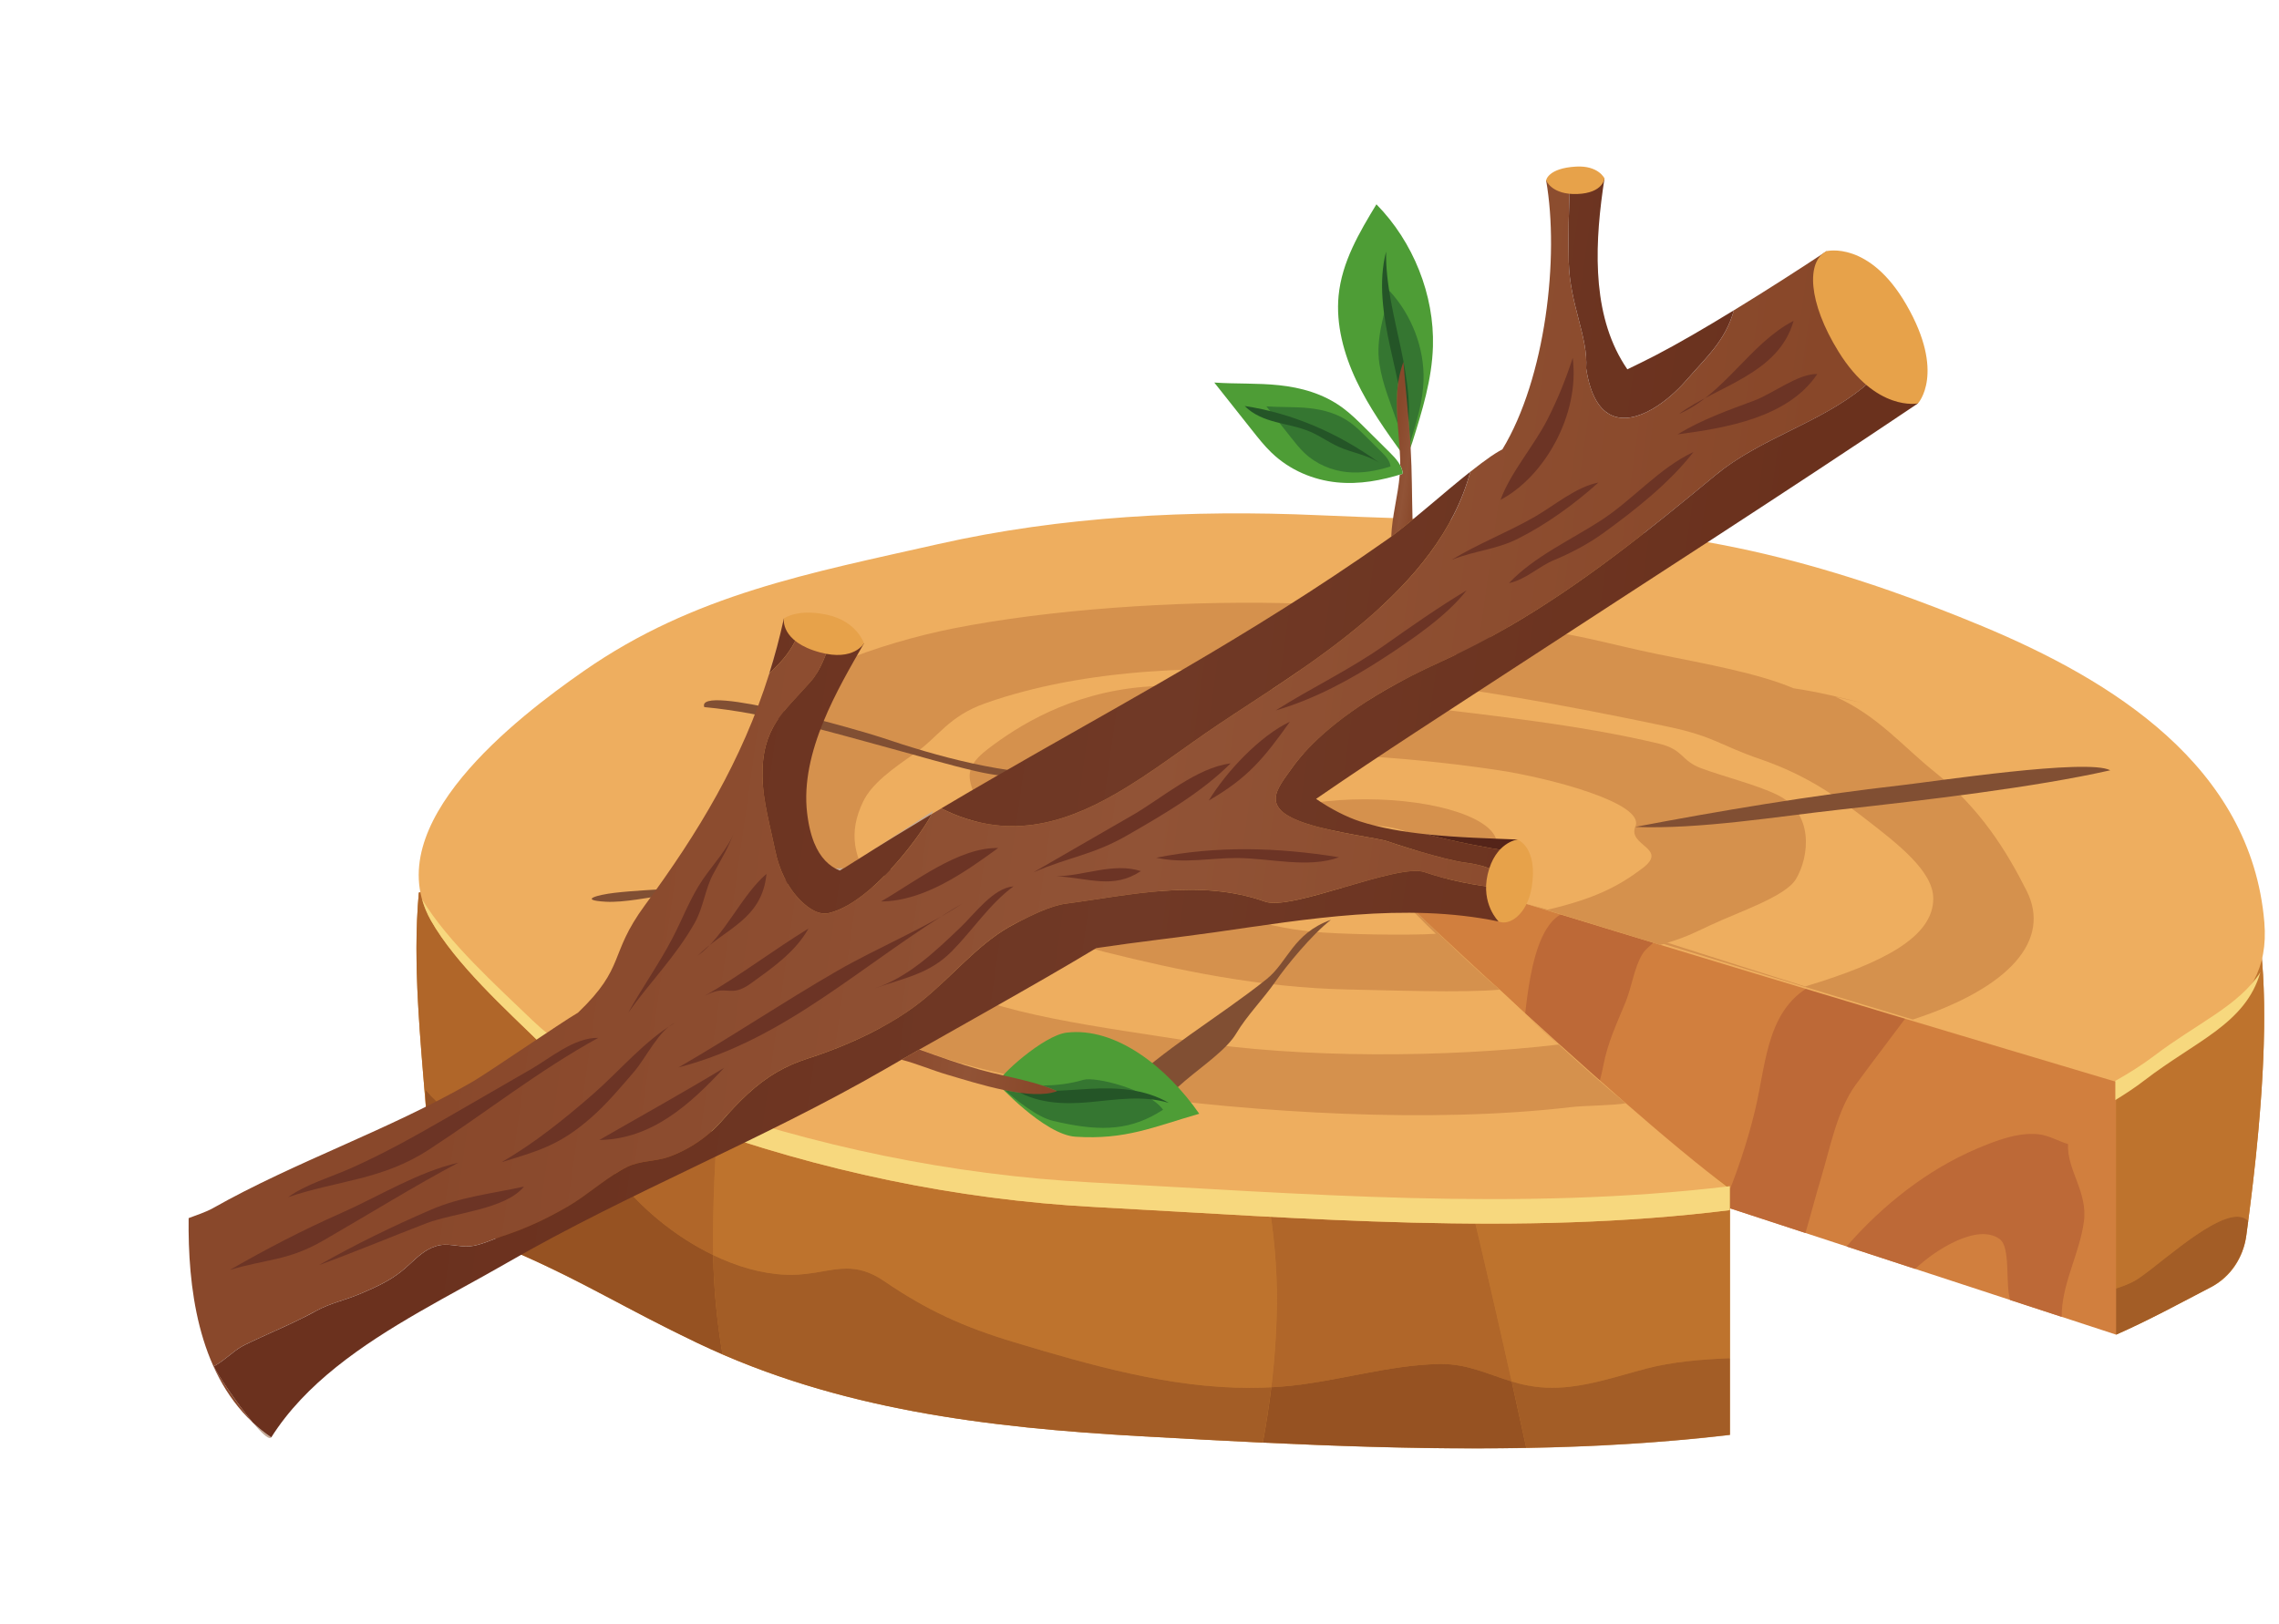
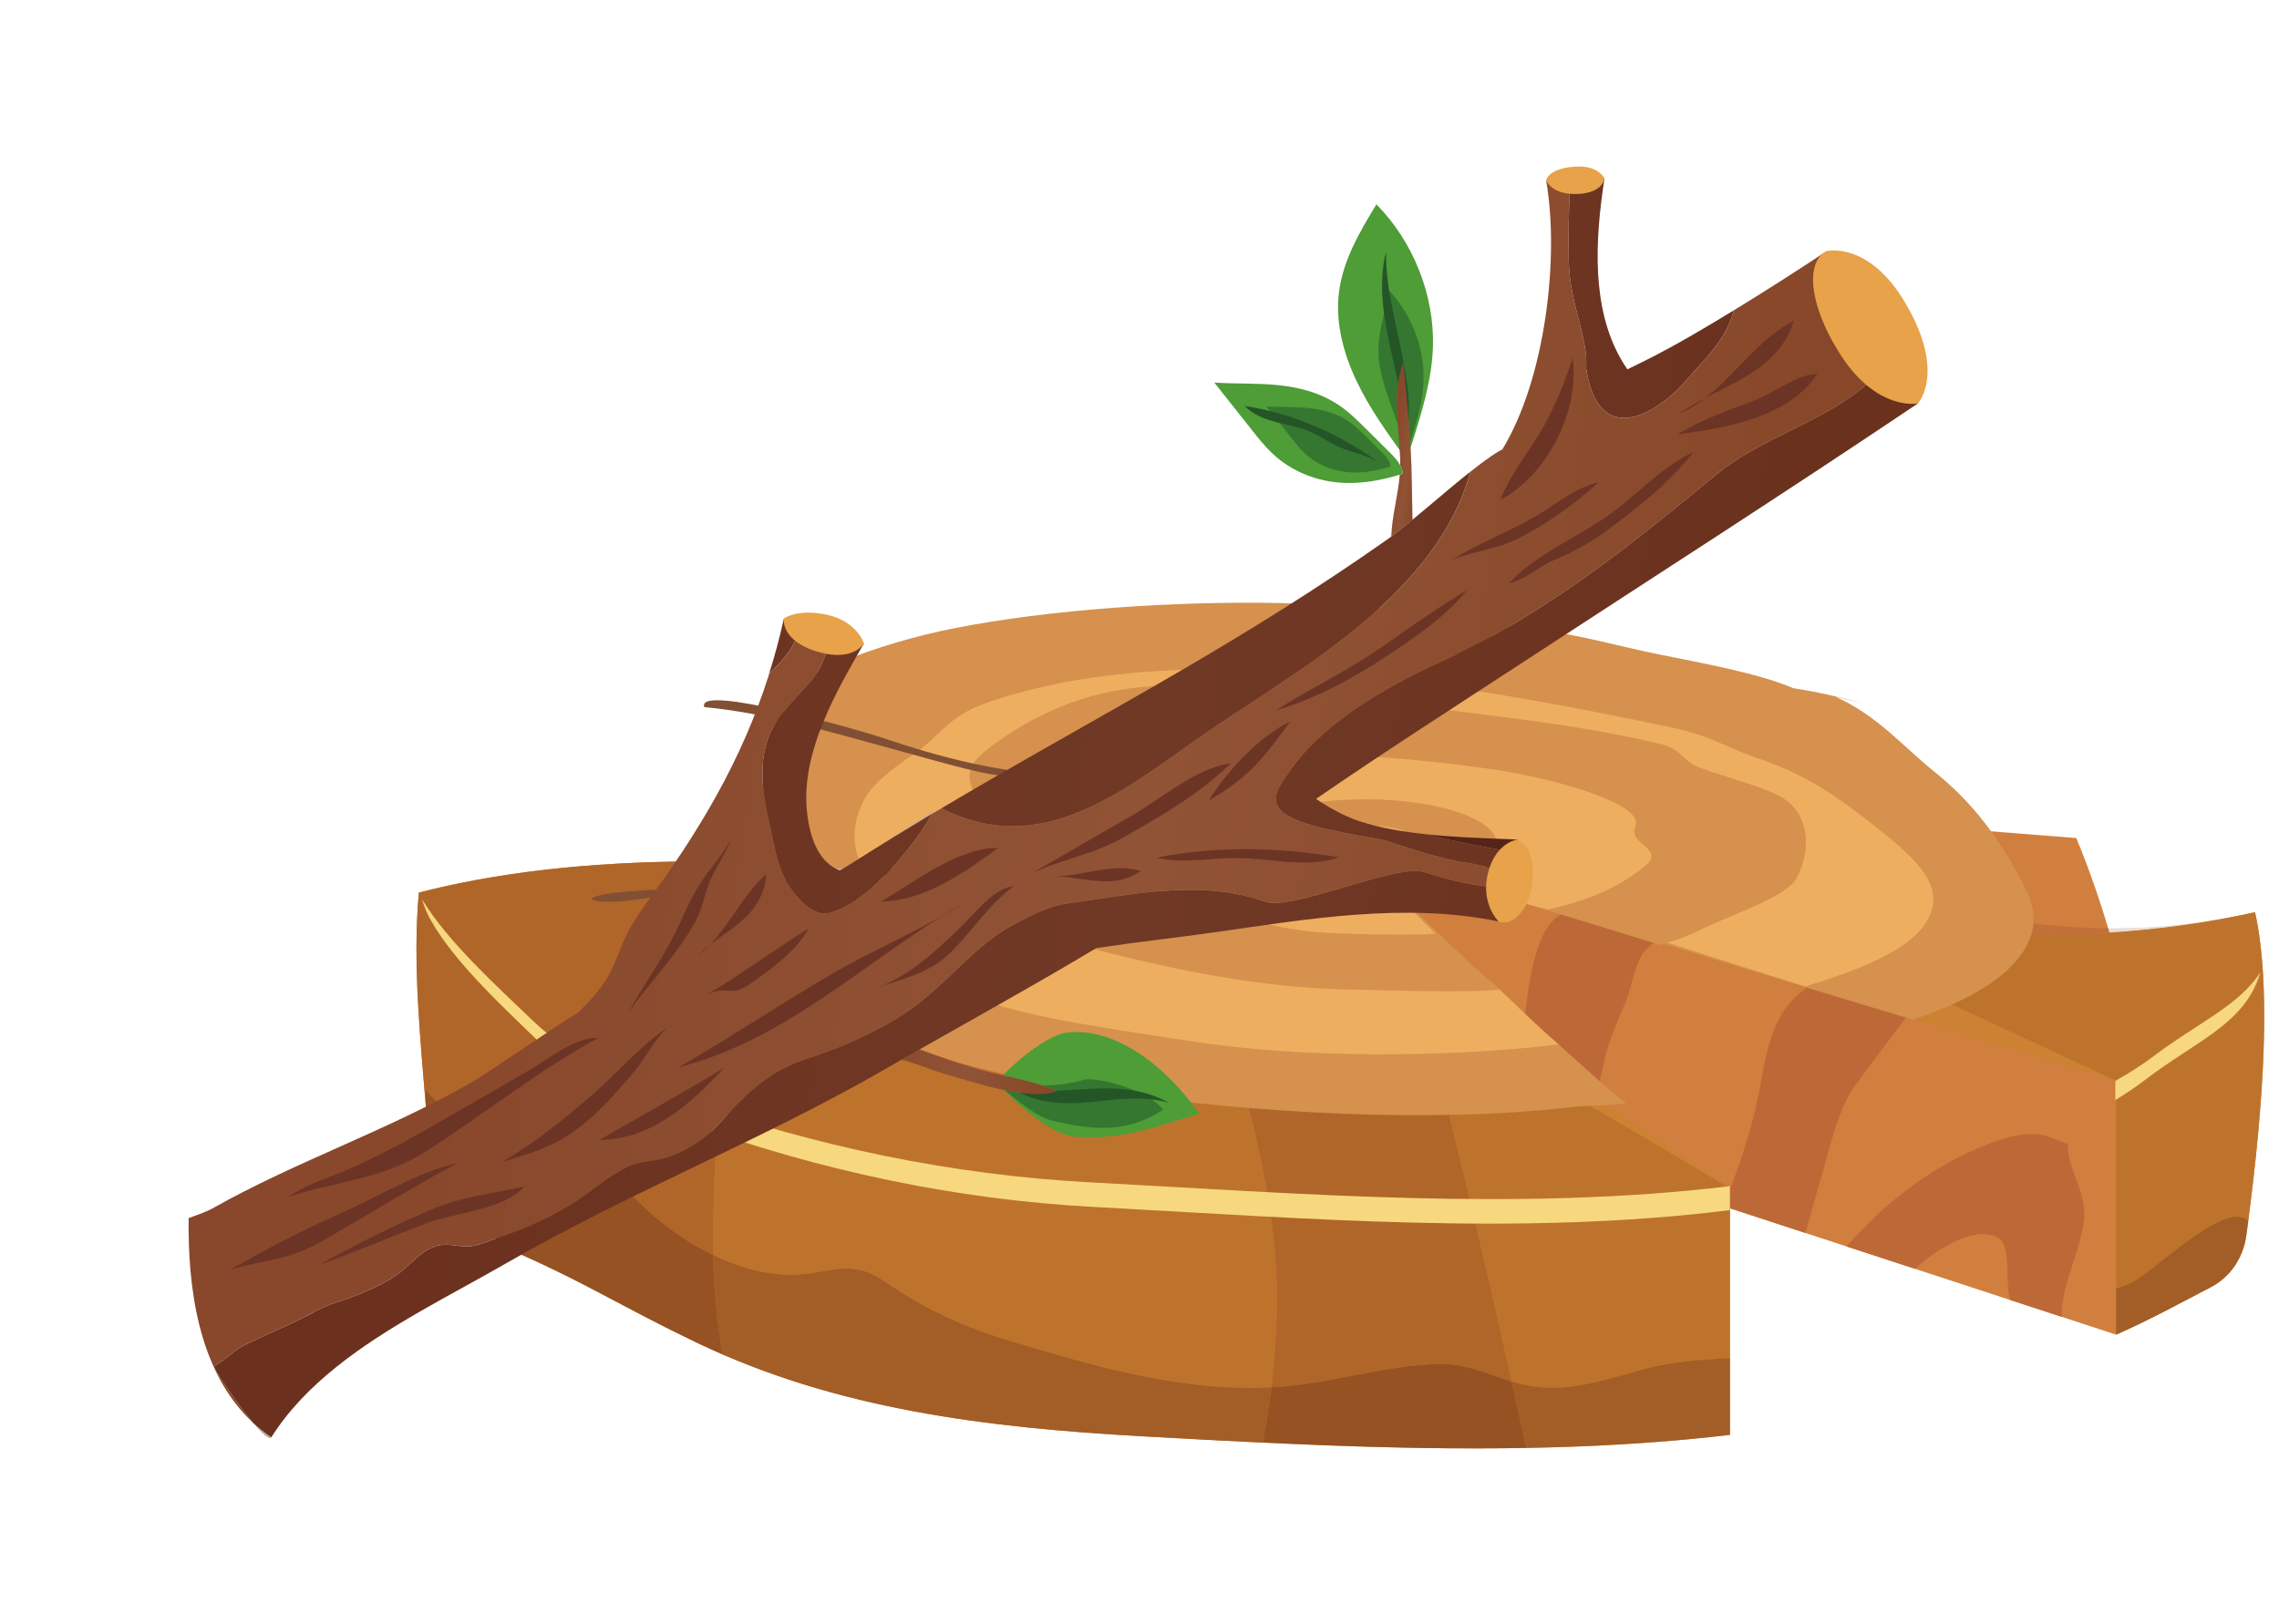
<svg xmlns="http://www.w3.org/2000/svg" width="87" height="62" viewBox="0 0 87 62" fill="none">
  <path d="M80.784 50.965L49.772 40.815V29.671L79.26 32.002C79.26 32.002 84.074 42.959 80.784 50.965Z" fill="#D17F3E" />
  <path d="M60.2 44.229C60.426 43.018 60.977 41.895 61.209 40.677C61.38 39.78 61.73 39.069 62.065 38.242C62.291 37.684 62.391 36.927 62.701 36.428C62.968 36.002 63.419 36.004 63.053 35.529C62.327 34.589 60.885 34.706 60.007 34.784C58.378 34.929 58.281 38.591 58.103 39.733C57.914 40.938 57.813 42.168 57.549 43.361L60.2 44.229Z" fill="#BD6937" />
  <path d="M68.922 47.083C69.129 46.383 69.309 45.672 69.512 45.004C69.859 43.858 70.13 42.395 70.839 41.424C71.648 40.317 72.48 39.249 73.283 38.149C72.285 37.57 70.566 37.043 69.512 37.464C67.428 38.295 67.452 40.516 66.998 42.399C66.697 43.651 66.28 44.87 65.781 46.055L68.922 47.083Z" fill="#BD6937" />
  <path d="M15.989 34.084C15.745 36.781 16.044 39.652 16.284 42.579C16.458 44.714 18.101 47.114 19.942 47.929C22.373 49.005 23.857 49.957 26.605 51.273C31.923 53.82 37.667 54.511 43.571 54.843C51.419 55.283 58.804 55.64 66.038 54.79V45.338L49.421 34.157C47.714 34.018 46.022 33.902 44.353 33.827C34.953 33.41 24.882 31.804 15.989 34.084Z" fill="#CC8133" />
  <path d="M86.087 34.834C74.553 37.39 63.883 33.541 51.721 32.545L80.723 41.241V41.302H80.784V50.964C82.024 50.418 83.207 49.772 84.424 49.139C85.141 48.765 85.637 48.031 85.751 47.182C86.26 43.43 86.811 38.113 86.087 34.834Z" fill="#CC8133" />
  <path d="M47.705 52.996C44.66 52.996 41.675 52.141 38.743 51.26C36.776 50.671 35.388 50.034 33.743 48.913C33.21 48.55 32.761 48.441 32.322 48.441C31.995 48.441 31.675 48.5 31.329 48.56C30.983 48.62 30.611 48.68 30.184 48.68C30.114 48.68 30.042 48.678 29.968 48.675C29.053 48.63 28.114 48.353 27.224 47.925C27.222 47.793 27.221 47.66 27.22 47.529C27.218 44.491 27.447 41.499 27.939 38.503C28.234 36.702 28.221 34.739 28.569 32.908C28.035 32.897 27.502 32.891 26.97 32.891C23.276 32.891 19.648 33.173 16.195 34.033C19.651 33.171 23.281 32.889 26.98 32.889C32.743 32.889 38.672 33.576 44.353 33.828C44.768 33.846 45.127 33.902 45.446 33.984C46.588 39.192 48.785 44.37 48.744 49.73C48.736 50.823 48.66 51.904 48.531 52.974C48.255 52.989 47.979 52.996 47.705 52.996Z" fill="#BE732D" />
  <path d="M59.253 52.992C58.958 52.992 58.659 52.968 58.356 52.912C58.131 52.87 57.916 52.815 57.709 52.752C56.645 47.969 55.495 43.188 54.283 38.428L66.039 45.373V45.419V46.139V51.863C64.924 51.909 63.84 51.999 62.85 52.259C61.655 52.574 60.48 52.992 59.253 52.992Z" fill="#BE732D" />
  <path d="M80.528 35.612C80.511 35.556 80.495 35.5 80.478 35.445C80.537 35.445 80.595 35.445 80.655 35.445C82.338 35.445 84.117 35.269 86.061 34.839C84.198 35.251 82.356 35.495 80.528 35.612Z" fill="#EBDED5" />
  <path d="M77.837 35.695C74.058 35.695 70.312 35.225 66.51 34.636L60.434 31.812C68.663 32.636 73.859 35.396 80.479 35.445C80.496 35.5 80.511 35.555 80.528 35.612C79.629 35.669 78.731 35.695 77.837 35.695Z" fill="#C17138" />
  <path d="M80.783 50.964V41.302H80.722V41.241L66.51 34.637C70.312 35.225 74.058 35.695 77.837 35.695C78.731 35.695 79.628 35.669 80.528 35.612C82.356 35.495 84.197 35.25 86.061 34.839C86.069 34.837 86.078 34.835 86.086 34.834C86.336 35.967 86.434 37.345 86.434 38.817C86.434 41.602 86.083 44.727 85.75 47.182C85.775 47.001 85.799 46.813 85.825 46.624C85.717 46.51 85.575 46.46 85.406 46.46C84.303 46.46 82.096 48.62 81.422 48.947C81.188 49.062 80.981 49.138 80.783 49.201V50.964ZM80.783 50.964C81.404 50.691 82.011 50.392 82.615 50.082C82.848 49.962 83.082 49.839 83.315 49.717C83.672 49.529 84.03 49.343 84.391 49.155C83.186 49.784 82.012 50.423 80.783 50.964ZM84.424 49.137C84.56 49.067 84.678 48.972 84.796 48.878L85.007 48.69C85.396 48.297 85.667 47.779 85.749 47.196C85.63 48.038 85.137 48.765 84.424 49.137ZM85.749 47.195C85.749 47.191 85.75 47.186 85.75 47.182C85.75 47.186 85.749 47.191 85.749 47.195Z" fill="#BE732D" />
  <path d="M26.73 51.333C26.688 51.314 26.647 51.294 26.605 51.274C26.647 51.294 26.688 51.314 26.73 51.333Z" fill="#EBDED5" />
  <path d="M26.605 51.274C24.827 50.424 23.579 49.724 22.262 49.045C23.579 49.724 24.827 50.424 26.605 51.274Z" fill="#B06629" />
  <path d="M15.99 34.086C16.059 34.069 16.128 34.051 16.196 34.034C16.128 34.051 16.059 34.069 15.99 34.086Z" fill="#EBDED5" />
  <path d="M27.225 47.925C25.741 47.21 24.393 46.074 23.511 44.894C22.728 43.846 22.24 43.693 20.924 43.678C19.135 43.658 17.415 43.012 16.241 41.606C16.235 41.96 16.264 42.31 16.294 42.664C16.298 42.718 16.304 42.771 16.311 42.825C16.3 42.743 16.291 42.66 16.284 42.579C16.107 40.418 15.898 38.288 15.898 36.236C15.899 35.508 15.926 34.79 15.989 34.085C16.058 34.067 16.127 34.05 16.196 34.032C19.648 33.172 23.276 32.891 26.97 32.891C27.502 32.891 28.035 32.897 28.57 32.908C28.221 34.739 28.234 36.702 27.939 38.503C27.448 41.499 27.218 44.491 27.221 47.528C27.221 47.66 27.222 47.793 27.225 47.925Z" fill="#B06629" />
  <path d="M49.771 34.394L49.432 34.166C49.544 34.175 49.657 34.184 49.771 34.193V34.394Z" fill="#EBDED5" />
  <path d="M53.974 37.221L49.772 34.394V34.193C50.931 34.29 52.098 34.399 53.27 34.511C53.507 35.414 53.742 36.317 53.974 37.221Z" fill="#C17138" />
  <path d="M54.283 38.43L50.38 36.124C47.859 35.882 47.328 34.469 45.447 33.985C45.439 33.953 45.432 33.921 45.426 33.889C46.749 33.96 48.086 34.055 49.432 34.166L49.771 34.394L53.974 37.222C54.077 37.624 54.18 38.027 54.283 38.43Z" fill="#BE732D" />
  <path d="M48.532 52.974C48.661 51.904 48.736 50.823 48.745 49.73C48.786 44.37 46.589 39.192 45.447 33.984C47.328 34.468 47.86 35.881 50.381 36.123L54.283 38.429C55.495 43.188 56.645 47.969 57.709 52.753C56.815 52.485 56.046 52.085 55.013 52.085C54.983 52.085 54.953 52.086 54.923 52.087C52.958 52.13 51.03 52.761 49.071 52.936C48.891 52.952 48.712 52.965 48.532 52.974Z" fill="#B06629" />
  <path d="M84.391 49.155C84.401 49.149 84.412 49.143 84.422 49.138C84.423 49.137 84.423 49.137 84.424 49.136C84.424 49.137 84.423 49.137 84.422 49.138C84.412 49.143 84.401 49.149 84.391 49.155ZM85.748 47.195V47.195V47.195Z" fill="#D7C6B8" />
  <path d="M80.783 50.964V49.201C80.981 49.138 81.188 49.062 81.423 48.947C82.096 48.62 84.304 46.46 85.406 46.46C85.575 46.46 85.717 46.51 85.825 46.624C85.8 46.813 85.775 47.001 85.751 47.182C85.751 47.186 85.75 47.191 85.749 47.195V47.196C85.667 47.779 85.397 48.297 85.007 48.69L84.796 48.878C84.679 48.972 84.56 49.067 84.425 49.137C84.424 49.138 84.424 49.138 84.423 49.139C84.412 49.144 84.401 49.149 84.391 49.155C84.03 49.343 83.673 49.529 83.315 49.717C83.082 49.839 82.849 49.962 82.616 50.082C82.011 50.392 81.404 50.691 80.783 50.964Z" fill="#A35D26" />
  <path d="M56.347 55.312C52.197 55.312 47.956 55.089 43.571 54.843C37.712 54.514 32.011 53.831 26.729 51.333C32.011 53.831 37.712 54.514 43.571 54.843C45.134 54.931 46.679 55.015 48.207 55.087C48.207 55.088 48.207 55.088 48.207 55.088C50.965 55.219 53.67 55.31 56.339 55.31C56.983 55.31 57.624 55.305 58.264 55.293C58.264 55.293 58.264 55.291 58.264 55.29C60.883 55.242 63.47 55.093 66.038 54.791V51.864V54.798C62.845 55.173 59.624 55.312 56.347 55.312Z" fill="#D7C6B8" />
  <path d="M58.265 55.29C58.082 54.444 57.897 53.599 57.709 52.753C57.916 52.816 58.131 52.871 58.356 52.912C58.659 52.968 58.957 52.993 59.253 52.993C60.48 52.993 61.654 52.574 62.85 52.26C63.839 52 64.924 51.91 66.039 51.864V54.791C63.471 55.093 60.885 55.242 58.265 55.29Z" fill="#A35D26" />
  <path d="M48.207 55.088C46.679 55.017 45.134 54.932 43.571 54.845C37.712 54.515 32.011 53.832 26.729 51.334C27.012 51.468 27.296 51.596 27.581 51.72C27.369 50.475 27.245 49.21 27.224 47.926C28.113 48.355 29.052 48.632 29.968 48.676C30.041 48.679 30.113 48.681 30.183 48.681C30.61 48.681 30.982 48.621 31.328 48.562C31.674 48.502 31.995 48.442 32.321 48.442C32.76 48.442 33.209 48.551 33.742 48.914C35.387 50.035 36.776 50.672 38.742 51.261C41.674 52.142 44.659 52.997 47.704 52.997C47.978 52.997 48.254 52.99 48.53 52.975C48.444 53.684 48.336 54.389 48.207 55.088Z" fill="#A35D26" />
  <path d="M22.261 49.044C21.542 48.673 20.801 48.308 19.942 47.929C18.176 47.146 16.555 44.885 16.311 42.824C16.584 44.895 18.172 47.145 19.942 47.929C20.801 48.308 21.541 48.673 22.261 49.044Z" fill="#D7C6B8" />
  <path d="M27.582 51.718C27.297 51.595 27.013 51.466 26.73 51.333C26.688 51.314 26.647 51.294 26.605 51.274C24.827 50.423 23.579 49.723 22.262 49.044C21.541 48.674 20.802 48.309 19.943 47.929C18.173 47.145 16.585 44.895 16.311 42.825C16.304 42.772 16.299 42.718 16.294 42.664C16.264 42.311 16.235 41.96 16.241 41.606C17.416 43.012 19.135 43.658 20.924 43.678C22.24 43.693 22.729 43.846 23.512 44.894C24.393 46.074 25.741 47.21 27.225 47.925C27.247 49.209 27.37 50.474 27.582 51.718Z" fill="#965222" />
  <path d="M56.34 55.31C53.672 55.31 50.966 55.22 48.209 55.089C48.209 55.089 48.209 55.089 48.209 55.088C50.951 55.218 53.641 55.308 56.294 55.308C56.954 55.308 57.611 55.302 58.265 55.291C58.266 55.291 58.266 55.293 58.266 55.294C57.626 55.306 56.985 55.31 56.34 55.31Z" fill="#C6AD9D" />
  <path d="M56.294 55.307C53.641 55.307 50.951 55.217 48.209 55.086C48.337 54.387 48.446 53.682 48.532 52.973C48.712 52.964 48.891 52.952 49.071 52.935C51.03 52.76 52.958 52.129 54.923 52.086C54.954 52.085 54.983 52.084 55.013 52.084C56.046 52.084 56.815 52.484 57.709 52.752C57.897 53.598 58.083 54.443 58.265 55.289C57.611 55.301 56.954 55.307 56.294 55.307Z" fill="#965222" />
-   <path d="M86.44 35.21C85.932 29.243 80.613 25.968 75.666 23.907C74.512 23.427 73.346 22.976 72.166 22.564C69.371 21.589 66.502 20.837 63.565 20.453C59.174 19.88 54.737 19.871 50.32 19.673C45.483 19.457 40.499 19.717 35.819 20.776C30.933 21.882 26.497 22.692 22.293 25.618C19.739 27.394 14.387 31.497 16.445 35.138C17.395 36.818 19.319 38.553 20.687 39.891C22.277 41.445 24.287 42.173 26.341 42.914C31.309 44.705 36.496 45.807 41.769 46.089C49.815 46.518 57.974 47.211 66.009 46.213V45.374C61.734 42.223 51.383 32.302 51.383 32.302C53.671 33.245 80.883 41.34 80.883 41.34C83.367 39.43 86.747 38.82 86.44 35.21Z" fill="#EEAE5F" />
  <path d="M66.038 45.295C57.955 46.266 49.747 45.578 41.654 45.151C36.317 44.87 31.068 43.768 26.039 41.977C23.959 41.236 21.925 40.508 20.316 38.953C18.97 37.654 17.102 35.979 16.115 34.344C16.19 34.611 16.296 34.875 16.444 35.138C17.394 36.818 19.318 38.553 20.686 39.891C22.276 41.446 24.286 42.173 26.34 42.914C31.308 44.706 36.495 45.807 41.768 46.089C49.824 46.518 57.994 47.212 66.038 46.21V45.295Z" fill="#F7D87E" />
  <path d="M82.247 40.308C81.773 40.668 81.269 40.981 80.752 41.275V42.007C81.138 41.77 81.517 41.522 81.876 41.245C83.834 39.74 85.723 39.096 86.289 37.127C85.458 38.414 83.877 39.07 82.247 40.308Z" fill="#F7D87E" />
  <path d="M77.365 34.014C76.596 32.488 75.6 30.875 73.84 29.465C72.678 28.535 71.66 27.312 70.073 26.609L71.098 26.844C70.278 26.636 69.39 26.418 68.463 26.281C67.135 25.714 65.11 25.347 63.289 24.981C61.533 24.627 59.562 24.022 57.686 23.957C55.801 23.359 51.327 23.076 48.908 23.028C44.846 22.946 40.066 23.271 36.403 23.995C33.596 24.55 29.78 25.894 29.491 27.202C29.353 27.822 30.098 28.357 29.948 28.978C29.786 29.656 28.996 30.207 28.148 30.78C25.941 32.268 25.978 33.709 27.989 35.237C29.002 36.007 30.589 36.598 31.451 37.399C32.197 38.092 32.929 38.781 33.895 39.428C35.733 40.656 39.465 41.312 42.752 41.768C47.981 42.494 54.633 42.906 59.985 42.275C60.498 42.215 61.603 42.216 62.064 42.128C60.391 40.758 58.772 39.164 57.142 37.798C55.597 36.501 52.253 35.08 51.394 33.201C51.096 32.553 51.712 31.829 52.394 32.201C53.558 32.836 56.27 33.8 56.423 33.848C61.666 35.514 73.022 38.932 73.022 38.932C76.748 37.714 78.311 35.891 77.365 34.014Z" fill="#D5914D" />
  <path d="M51.394 33.2C51.097 32.552 51.712 31.828 52.394 32.2C53.559 32.836 68.911 37.669 68.911 37.669C71.94 36.758 73.794 35.767 73.802 34.32C73.808 33.271 72.452 32.23 71.241 31.291C70.166 30.46 69.017 29.614 67.194 28.988C65.607 28.442 65.473 28.125 63.59 27.731C56.259 26.199 45.205 24.173 37.608 26.857C36.209 27.351 35.824 28.141 34.939 28.756C34.054 29.369 33.282 29.922 32.949 30.611C32.381 31.786 32.562 32.782 33.408 33.95C34.237 35.096 34.737 36.427 36.1 37.499C37.614 38.69 42.394 39.269 45.414 39.752C49.643 40.426 55.297 40.385 59.505 39.886C58.59 39.136 57.682 38.14 56.907 37.49C55.36 36.193 52.254 35.079 51.394 33.2Z" fill="#EEAE5F" />
  <path d="M52.395 32.203C53.559 32.837 54.848 33.47 56.237 33.889L63.382 36.082C64.322 35.808 64.549 35.677 65.288 35.332C66.413 34.805 68.162 34.235 68.561 33.566C69.071 32.712 69.264 31.042 67.844 30.351C67.043 29.96 65.888 29.685 64.95 29.339C64.161 29.05 64.28 28.624 63.335 28.398C60.251 27.663 56.761 27.301 53.282 26.884C50.231 26.518 46.941 25.95 43.658 26.228C40.842 26.467 38.85 27.724 37.693 28.616C36.929 29.205 36.906 29.607 37.163 30.242C37.436 30.92 37.355 31.629 37.355 32.327C37.355 33.318 37.007 34.356 38.823 35.167C39.745 35.581 41.012 36.06 42.186 36.354C44.925 37.038 48.104 37.722 51.504 37.785C52.898 37.81 55.893 37.921 57.256 37.79C55.722 36.514 52.749 33.502 51.721 32.547C51.199 32.061 51.713 31.83 52.395 32.203Z" fill="#D5914D" />
  <path d="M52.056 32.801C51.759 32.152 51.712 31.829 52.394 32.201C54.25 33.214 55.35 33.742 59.086 34.736C60.901 34.312 61.801 33.833 62.7 33.156C63.722 32.385 62.116 32.301 62.431 31.559C62.813 30.659 59.122 29.703 57.221 29.414C54.337 28.977 50.392 28.634 47.289 28.875C44.395 29.101 42.139 30.683 41.848 31.68C41.526 32.781 42.809 33.616 45.117 34.287C46.708 34.75 48.004 35.364 50.081 35.575C51.129 35.681 53.756 35.726 54.813 35.657C54.047 34.949 52.056 32.801 52.056 32.801Z" fill="#EEAE5F" />
  <path d="M54.203 27.206C54.838 26.306 55.37 25.384 55.895 24.477C56.135 24.061 56.75 23.651 56.849 23.234C56.903 23.002 56.686 22.147 58.205 22.265C58.215 22.465 57.805 22.655 57.686 22.856C57.557 23.075 57.587 23.288 57.375 23.504C56.946 23.938 57.003 24.398 56.502 24.828C56.033 25.231 55.557 25.625 55.255 26.015C55.105 26.208 55.066 26.414 54.944 26.611C54.816 26.817 54.22 26.989 54.203 27.206Z" fill="#814F33" />
  <path d="M40.472 32.546C35.65 33.006 30.762 33.586 25.856 33.919C25.061 33.973 24.222 34.005 23.455 34.094C22.835 34.167 22.046 34.371 23.121 34.433C23.821 34.473 24.802 34.257 25.457 34.179C26.201 34.092 26.943 34.014 27.705 33.947C30.009 33.745 32.291 33.592 34.55 33.357C35.61 33.247 36.674 33.105 37.722 32.968C38.391 32.88 40.05 32.742 40.472 32.546Z" fill="#814F33" />
-   <path d="M50.81 35.123C49.357 35.643 49.169 36.73 48.359 37.383C47.473 38.096 46.405 38.815 45.421 39.518C44.515 40.166 43.623 40.842 42.963 41.496C42.602 41.853 41.456 42.76 41.899 43.087C43.669 42.833 44.62 41.795 45.233 41.276C45.933 40.683 46.835 40.069 47.194 39.461C47.588 38.793 48.252 38.118 48.698 37.469C49.086 36.905 50.09 35.674 50.81 35.123Z" fill="#814F33" />
-   <path d="M62.42 31.577C65.657 30.962 69.098 30.381 72.629 29.979C73.86 29.84 79.693 28.951 80.559 29.414C77.662 30.067 73.54 30.55 70.225 30.917C67.897 31.173 64.853 31.677 62.42 31.577Z" fill="#814F33" />
  <path d="M40.916 29.593C38.327 29.594 35.817 28.895 33.6 28.146C32.99 27.939 26.542 26.063 26.886 27.001C29.261 27.22 31.823 27.989 33.985 28.574C35.072 28.867 36.148 29.192 37.268 29.451C38.658 29.772 39.442 29.665 40.916 29.593Z" fill="#814F33" />
  <path d="M57.143 32.224C57.143 33.166 54.893 33.928 52.116 33.928C49.341 33.928 47.09 33.166 47.09 32.224C47.09 31.283 49.341 30.521 52.116 30.521C54.893 30.521 57.143 31.283 57.143 32.224Z" fill="#D5914D" />
  <path d="M54.203 32.223C54.203 32.614 53.269 32.931 52.116 32.931C50.964 32.931 50.029 32.614 50.029 32.223C50.029 31.832 50.964 31.516 52.116 31.516C53.269 31.516 54.203 31.832 54.203 32.223Z" fill="#EEAE5F" />
  <path d="M77.817 43.312C77.032 43.23 76.187 43.559 75.48 43.858C73.583 44.661 71.868 46.015 70.492 47.597L73.113 48.454C73.823 47.767 75.482 46.685 76.339 47.317C76.76 47.628 76.548 48.984 76.734 49.64L78.703 50.284L78.709 50.064C78.78 48.879 79.394 47.816 79.552 46.647C79.705 45.513 78.901 44.686 78.946 43.687C78.587 43.58 78.204 43.352 77.817 43.312Z" fill="#BD6937" />
  <path d="M52.544 7.802C51.892 8.878 51.224 10.002 51.1 11.295C50.996 12.386 51.296 13.514 51.778 14.534C52.259 15.552 52.918 16.478 53.579 17.392C53.774 17.308 53.857 17.078 53.922 16.869C54.291 15.69 54.664 14.492 54.702 13.231C54.76 11.266 53.951 9.231 52.544 7.802Z" fill="#4E9D36" />
  <path d="M53.837 16.881C53.837 16.88 53.837 16.879 53.837 16.879C54.077 16.114 54.319 15.336 54.343 14.518C54.379 13.293 53.892 12.029 53.045 11.108C52.846 12.039 52.511 12.92 52.659 13.895C52.781 14.7 53.103 15.435 53.355 16.179C53.295 15.386 53.281 14.637 53.574 13.82C53.651 14.803 53.771 15.876 53.837 16.881Z" fill="#357631" />
  <path d="M52.914 9.607C52.61 10.772 52.805 12.044 53.07 13.259C53.335 14.474 53.67 15.697 53.642 16.923C54.218 14.583 52.87 12.056 52.914 9.607Z" fill="#245527" />
  <path d="M40.718 39.432C39.834 39.538 38.12 41.092 38.076 41.375C38.076 41.375 39.858 43.329 41.06 43.407C42.968 43.529 44.01 43.04 45.781 42.529C44.538 40.746 42.598 39.208 40.718 39.432Z" fill="#4E9D36" />
  <path d="M44.165 42.52C44.243 42.475 44.322 42.427 44.4 42.375C43.831 41.594 41.804 41.103 41.364 41.233C40.823 41.394 40.286 41.447 39.805 41.452C39.994 41.514 40.178 41.583 40.354 41.662C39.867 41.85 39.125 41.784 38.362 41.629C38.795 42.011 39.593 42.657 40.192 42.799C41.84 43.19 42.984 43.203 44.165 42.52Z" fill="#357631" />
  <path d="M38.601 41.522C39.512 42.153 40.604 42.177 41.6 42.086C42.596 41.995 43.608 41.814 44.619 42.114C43.675 41.568 42.613 41.525 41.615 41.577C40.617 41.629 39.613 41.762 38.601 41.522Z" fill="#245527" />
  <path d="M53.111 20.493C53.112 20.492 53.113 20.492 53.114 20.491L53.114 20.49C53.119 20.487 53.123 20.484 53.127 20.481C53.127 20.481 53.128 20.481 53.128 20.48C53.358 20.31 53.629 20.092 53.923 19.849C53.898 18.925 53.905 18.047 53.85 17.082C53.849 17.053 53.847 17.025 53.845 16.997C53.843 16.958 53.841 16.92 53.838 16.881C53.773 15.877 53.652 14.804 53.575 13.821C53.282 14.637 53.296 15.387 53.356 16.18C53.381 16.507 53.413 16.841 53.434 17.191C53.442 17.311 53.448 17.433 53.452 17.557C53.454 17.628 53.455 17.698 53.453 17.768C53.508 17.869 53.545 17.978 53.553 18.092C53.514 18.104 53.475 18.116 53.435 18.128C53.367 18.938 53.137 19.711 53.111 20.493Z" fill="url(#paint0_linear_199_3009)" />
  <path d="M40.355 41.665C40.179 41.586 39.995 41.517 39.806 41.455C39.318 41.295 38.797 41.179 38.294 41.065C37.995 40.997 37.701 40.928 37.424 40.851C36.646 40.633 35.868 40.357 35.096 40.076C34.868 40.206 34.641 40.335 34.413 40.465C35.005 40.617 35.585 40.87 36.163 41.038C36.73 41.204 37.528 41.457 38.31 41.62C38.328 41.624 38.346 41.627 38.363 41.631C39.126 41.786 39.868 41.853 40.355 41.665Z" fill="url(#paint1_linear_199_3009)" />
  <path d="M57.208 35.187C57.208 35.183 57.208 35.179 57.208 35.175C57.208 35.179 57.208 35.183 57.208 35.187ZM57.208 35.17C57.208 35.168 57.208 35.166 57.208 35.163C57.208 35.166 57.208 35.168 57.208 35.17ZM57.208 35.157C57.208 35.155 57.207 35.154 57.207 35.152C57.207 35.154 57.208 35.155 57.208 35.157ZM57.325 33.928C57.361 33.765 57.403 33.605 57.45 33.446C57.192 33.306 56.929 33.176 56.664 33.093C56.432 33.021 56.203 32.975 55.976 32.947C55.056 32.831 53.071 32.167 52.978 32.13C52.683 32.015 50.971 31.807 49.883 31.453C48.068 30.863 48.734 30.153 49.322 29.327C49.834 28.608 50.871 27.514 52.923 26.329C53.521 25.984 54.205 25.631 54.987 25.278C55.873 24.878 56.723 24.436 57.547 23.96C60.387 22.32 62.911 20.279 65.49 18.145C65.901 17.806 66.342 17.516 66.798 17.252C67.298 16.964 67.816 16.707 68.333 16.45C68.85 16.194 69.368 15.937 69.867 15.649C70.722 15.155 71.522 14.569 72.172 13.734C72.695 14.729 73.112 14.858 73.219 15.405C72.956 14.063 70.887 10.198 69.73 9.591C68.757 10.237 67.465 11.07 66.192 11.848C65.859 13.024 65.151 13.625 64.378 14.517C64.016 14.934 63.555 15.345 63.078 15.62C62.016 16.234 60.872 16.182 60.551 14.069C60.63 12.852 59.931 11.653 59.887 10.009C59.86 8.989 59.89 7.979 59.937 6.974C59.632 6.975 59.325 6.949 59.023 6.889C59.537 9.826 58.998 14.444 57.355 17.157C57.316 17.178 57.274 17.201 57.23 17.226C56.444 17.68 55.023 18.94 53.922 19.849C53.628 20.092 53.357 20.309 53.127 20.48C53.896 19.909 55.124 18.813 56.13 18.014C54.908 22.571 49.826 25.443 46.503 27.672C45.225 28.53 43.944 29.532 42.611 30.301C40.572 31.479 38.409 32.115 35.934 30.87C36.662 30.438 37.379 30.019 38.087 29.61C39.13 29.008 40.156 28.425 41.174 27.848C42.192 27.27 43.203 26.697 44.215 26.113C46.733 24.659 49.26 23.137 51.941 21.307C49.27 23.13 46.753 24.646 44.245 26.094C43.227 26.682 42.21 27.259 41.186 27.84C40.161 28.421 39.128 29.007 38.078 29.614C37.253 30.09 36.418 30.578 35.567 31.087C35.229 31.762 33.8 33.74 32.387 34.556C32.142 34.698 31.897 34.805 31.657 34.864C31.277 34.957 30.894 34.72 30.557 34.382C30.05 33.874 29.739 33.188 29.597 32.49C29.404 31.551 29.127 30.599 29.109 29.676C29.072 27.779 29.919 27.195 30.948 26.029C31.322 25.604 31.52 25.012 31.738 24.433C31.333 24.353 30.934 24.228 30.557 24.035C30.49 24.189 30.422 24.344 30.341 24.506C30.09 25.008 29.729 25.37 29.366 25.724C28.321 29.048 26.661 31.79 24.616 34.571C23.223 36.467 23.907 36.906 22.065 38.67C22.061 38.673 22.056 38.675 22.051 38.678C21.459 39.02 18.61 40.975 18.057 41.296C18.04 41.306 18.024 41.316 18.007 41.325C14.832 43.158 11.261 44.363 8.137 46.13C7.843 46.295 7.498 46.399 7.201 46.515C7.171 49.109 7.539 52.34 9.646 54.316C9.027 53.572 8.228 52.374 8.165 52.168C8.191 52.154 8.217 52.141 8.243 52.126C8.421 52.023 8.58 51.896 8.738 51.77C8.897 51.643 9.054 51.517 9.229 51.416C9.265 51.395 9.301 51.376 9.339 51.357C9.645 51.207 9.956 51.065 10.268 50.925C10.88 50.648 11.495 50.375 12.08 50.05C12.592 49.767 13.163 49.65 13.706 49.422C14.081 49.264 14.444 49.108 14.788 48.909C15.031 48.769 15.265 48.608 15.487 48.41C15.758 48.17 16.01 47.904 16.319 47.726C16.419 47.668 16.526 47.62 16.641 47.584C17.102 47.442 17.487 47.63 17.943 47.59C18.334 47.556 18.789 47.328 19.157 47.21C20.021 46.934 20.84 46.552 21.62 46.101C21.648 46.086 21.675 46.07 21.702 46.054C22.389 45.652 23.006 45.09 23.695 44.691C23.777 44.644 23.86 44.599 23.944 44.557C24.438 44.31 25.021 44.359 25.538 44.172C25.806 44.076 26.072 43.952 26.327 43.804C26.776 43.545 27.192 43.214 27.526 42.834C28.22 42.047 28.853 41.403 29.675 40.928C30.02 40.729 30.398 40.56 30.827 40.423C31.841 40.099 32.94 39.644 33.922 39.076C34.372 38.816 34.798 38.533 35.18 38.228C36.324 37.313 37.264 36.12 38.53 35.389C38.623 35.336 38.716 35.285 38.813 35.237C39.362 34.962 40.084 34.584 40.706 34.503C43.095 34.191 45.789 33.535 48.295 34.429C49.31 34.792 53.364 32.95 54.382 33.302C55.315 33.625 56.312 33.805 57.325 33.928ZM19.301 48.252C18.253 48.855 17.121 49.452 16.006 50.096C17.121 49.452 18.253 48.855 19.301 48.252ZM32.22 33.153C32.358 33.066 32.496 32.978 32.635 32.891C32.494 32.98 32.352 33.066 32.211 33.153C32.214 33.153 32.217 33.153 32.22 33.153ZM51.947 21.302C51.957 21.296 51.966 21.289 51.975 21.283C51.965 21.289 51.957 21.296 51.947 21.302ZM51.995 21.27C52 21.266 52.005 21.263 52.009 21.26C52.005 21.263 52 21.266 51.995 21.27ZM52.041 21.238C52.042 21.237 52.043 21.236 52.044 21.236C52.043 21.236 52.042 21.237 52.041 21.238ZM52.972 20.592C52.974 20.59 52.976 20.589 52.978 20.588C52.976 20.589 52.974 20.59 52.972 20.592ZM52.98 20.587C52.98 20.586 52.982 20.585 52.984 20.584C52.982 20.585 52.98 20.586 52.98 20.587ZM52.985 20.583C52.987 20.582 52.989 20.581 52.991 20.579C52.989 20.581 52.987 20.582 52.985 20.583ZM52.992 20.578C52.993 20.577 52.995 20.577 52.996 20.575C52.995 20.577 52.993 20.577 52.992 20.578ZM52.998 20.574C52.999 20.573 53 20.572 53.002 20.571C53 20.572 52.999 20.573 52.998 20.574ZM53.004 20.57C53.006 20.568 53.007 20.567 53.008 20.566C53.007 20.567 53.006 20.568 53.004 20.57ZM53.011 20.564C53.012 20.564 53.013 20.564 53.014 20.563C53.013 20.564 53.012 20.564 53.011 20.564ZM53.017 20.561C53.018 20.56 53.017 20.56 53.018 20.559C53.017 20.56 53.018 20.56 53.017 20.561ZM53.024 20.555C53.025 20.555 53.026 20.554 53.027 20.553C53.026 20.554 53.025 20.555 53.024 20.555ZM53.03 20.551C53.031 20.55 53.032 20.55 53.032 20.549C53.032 20.549 53.031 20.55 53.03 20.551ZM53.035 20.547C53.037 20.546 53.039 20.545 53.04 20.544C53.039 20.545 53.037 20.546 53.035 20.547ZM53.042 20.542C53.044 20.541 53.045 20.54 53.047 20.539C53.045 20.54 53.044 20.541 53.042 20.542ZM53.048 20.538C53.05 20.536 53.052 20.535 53.054 20.534C53.052 20.535 53.05 20.536 53.048 20.538ZM53.055 20.532C53.057 20.532 53.058 20.53 53.059 20.53C53.058 20.53 53.057 20.532 53.055 20.532ZM53.062 20.528C53.063 20.527 53.064 20.526 53.066 20.525C53.064 20.526 53.063 20.527 53.062 20.528ZM53.068 20.524C53.069 20.523 53.071 20.522 53.072 20.52C53.071 20.522 53.069 20.523 53.068 20.524ZM53.076 20.518C53.077 20.517 53.077 20.517 53.079 20.516C53.077 20.517 53.077 20.517 53.076 20.518ZM53.08 20.514C53.083 20.513 53.084 20.511 53.086 20.51C53.084 20.511 53.083 20.513 53.08 20.514ZM53.087 20.51C53.089 20.508 53.091 20.507 53.092 20.505C53.091 20.507 53.089 20.508 53.087 20.51ZM53.094 20.504C53.096 20.503 53.097 20.502 53.099 20.501C53.097 20.502 53.096 20.503 53.094 20.504ZM53.1 20.5C53.102 20.498 53.105 20.497 53.106 20.495C53.104 20.497 53.102 20.498 53.1 20.5ZM53.106 20.495C53.108 20.494 53.111 20.492 53.113 20.491C53.112 20.492 53.111 20.492 53.109 20.493C53.108 20.494 53.108 20.495 53.106 20.495ZM53.113 20.49C53.117 20.487 53.122 20.484 53.126 20.481C53.122 20.484 53.117 20.487 53.113 20.49ZM31.071 32.158C31.071 32.157 31.071 32.157 31.071 32.157C31.071 32.157 31.071 32.157 31.071 32.158ZM31.049 32.101C31.05 32.1 31.049 32.1 31.049 32.1C31.049 32.1 31.05 32.1 31.049 32.101ZM31.035 32.062C31.036 32.062 31.035 32.062 31.035 32.062C31.035 32.062 31.036 32.062 31.035 32.062ZM31.032 32.052C31.032 32.052 31.032 32.052 31.032 32.052C31.032 32.052 31.032 32.052 31.032 32.052ZM31.029 32.042C31.029 32.042 31.029 32.042 31.029 32.042C31.029 32.042 31.029 32.042 31.029 32.042ZM31.018 32.013C31.018 32.013 31.018 32.013 31.018 32.013C31.018 32.013 31.018 32.013 31.018 32.013ZM31.015 32.003C31.015 32.003 31.015 32.003 31.015 32.002C31.015 32.002 31.015 32.003 31.015 32.003ZM31.012 31.993C31.012 31.992 31.012 31.992 31.011 31.992C31.012 31.992 31.012 31.992 31.012 31.993ZM31.002 31.963C31.002 31.962 31.002 31.962 31.001 31.962C31.002 31.962 31.002 31.962 31.002 31.963ZM30.999 31.952C30.999 31.952 30.998 31.952 30.998 31.951C30.998 31.952 30.999 31.952 30.999 31.952ZM30.995 31.942C30.995 31.941 30.995 31.941 30.995 31.941C30.995 31.941 30.995 31.942 30.995 31.942ZM30.992 31.931L30.992 31.931L30.992 31.931ZM30.985 31.911C30.986 31.911 30.985 31.91 30.985 31.91C30.986 31.911 30.986 31.911 30.985 31.911ZM30.983 31.901C30.982 31.9 30.982 31.9 30.982 31.9C30.982 31.9 30.982 31.9 30.983 31.901ZM30.979 31.89C30.979 31.89 30.979 31.889 30.979 31.889C30.979 31.889 30.979 31.89 30.979 31.89ZM30.976 31.88C30.976 31.879 30.976 31.879 30.976 31.878C30.976 31.879 30.976 31.879 30.976 31.88ZM30.973 31.869L30.973 31.869C30.973 31.869 30.973 31.869 30.973 31.869ZM30.97 31.859C30.97 31.859 30.97 31.858 30.97 31.857C30.97 31.858 30.97 31.859 30.97 31.859ZM30.967 31.848C30.967 31.848 30.966 31.847 30.967 31.846C30.967 31.848 30.967 31.848 30.967 31.848ZM30.964 31.837C30.964 31.837 30.964 31.836 30.963 31.836C30.964 31.836 30.964 31.837 30.964 31.837ZM30.961 31.826C30.961 31.826 30.961 31.826 30.96 31.825C30.96 31.825 30.961 31.826 30.961 31.826ZM30.955 31.805C30.955 31.805 30.955 31.804 30.955 31.804C30.955 31.804 30.955 31.805 30.955 31.805ZM30.952 31.795C30.952 31.794 30.952 31.793 30.951 31.793C30.952 31.793 30.952 31.794 30.952 31.795ZM30.949 31.784C30.949 31.783 30.949 31.782 30.948 31.781C30.949 31.782 30.949 31.783 30.949 31.784ZM30.946 31.772C30.946 31.772 30.946 31.771 30.946 31.77C30.946 31.771 30.946 31.772 30.946 31.772ZM30.943 31.761C30.943 31.761 30.943 31.76 30.943 31.76C30.943 31.76 30.943 31.761 30.943 31.761ZM30.94 31.75C30.94 31.75 30.94 31.749 30.94 31.749C30.94 31.749 30.94 31.75 30.94 31.75ZM30.938 31.739C30.937 31.739 30.937 31.738 30.937 31.738C30.937 31.738 30.937 31.739 30.938 31.739ZM30.935 31.728C30.935 31.727 30.934 31.727 30.934 31.726C30.934 31.727 30.935 31.727 30.935 31.728ZM30.932 31.716C30.931 31.716 30.932 31.716 30.931 31.715C30.932 31.716 30.931 31.716 30.932 31.716ZM30.929 31.705C30.929 31.705 30.929 31.704 30.928 31.704C30.929 31.704 30.929 31.705 30.929 31.705ZM30.926 31.694C30.926 31.694 30.926 31.694 30.926 31.693C30.926 31.694 30.926 31.694 30.926 31.694ZM30.923 31.683C30.924 31.682 30.923 31.682 30.923 31.681C30.923 31.682 30.924 31.682 30.923 31.683ZM30.921 31.672C30.921 31.671 30.921 31.671 30.92 31.67C30.921 31.671 30.921 31.671 30.921 31.672ZM30.918 31.66C30.918 31.659 30.918 31.659 30.918 31.658C30.918 31.659 30.918 31.659 30.918 31.66ZM30.915 31.648C30.915 31.648 30.915 31.647 30.915 31.647C30.915 31.647 30.915 31.648 30.915 31.648ZM30.913 31.637C30.913 31.637 30.912 31.637 30.913 31.636C30.912 31.637 30.913 31.637 30.913 31.637ZM30.91 31.626C30.91 31.625 30.91 31.624 30.91 31.624C30.91 31.624 30.91 31.625 30.91 31.626ZM30.907 31.614C30.907 31.614 30.907 31.613 30.907 31.612C30.907 31.613 30.907 31.614 30.907 31.614ZM30.905 31.602C30.905 31.602 30.905 31.601 30.904 31.6C30.905 31.601 30.905 31.602 30.905 31.602ZM30.902 31.59C30.902 31.59 30.902 31.589 30.902 31.588C30.902 31.589 30.902 31.59 30.902 31.59ZM30.899 31.579C30.9 31.579 30.9 31.578 30.899 31.578C30.9 31.578 30.9 31.579 30.899 31.579ZM30.897 31.568C30.897 31.567 30.897 31.566 30.897 31.566C30.897 31.566 30.897 31.567 30.897 31.568ZM30.895 31.555C30.894 31.555 30.894 31.554 30.894 31.554C30.894 31.554 30.894 31.555 30.895 31.555ZM30.892 31.543C30.892 31.543 30.892 31.542 30.892 31.541C30.892 31.542 30.892 31.543 30.892 31.543ZM30.889 31.531C30.89 31.53 30.889 31.53 30.889 31.529C30.889 31.53 30.89 31.53 30.889 31.531ZM30.887 31.519C30.887 31.519 30.887 31.518 30.887 31.518C30.887 31.518 30.887 31.519 30.887 31.519ZM30.885 31.508C30.885 31.507 30.884 31.506 30.884 31.506C30.884 31.506 30.885 31.507 30.885 31.508ZM30.882 31.496C30.882 31.495 30.882 31.494 30.882 31.494C30.882 31.494 30.882 31.495 30.882 31.496ZM30.88 31.483C30.88 31.483 30.879 31.482 30.88 31.481C30.879 31.482 30.88 31.483 30.88 31.483ZM30.878 31.471C30.877 31.47 30.877 31.469 30.877 31.469C30.877 31.469 30.877 31.47 30.878 31.471ZM30.875 31.458L30.875 31.458L30.875 31.458ZM30.873 31.447C30.873 31.446 30.873 31.445 30.872 31.445C30.873 31.445 30.873 31.446 30.873 31.447ZM30.871 31.435C30.87 31.434 30.87 31.433 30.87 31.432C30.87 31.433 30.87 31.434 30.871 31.435ZM30.868 31.422C30.868 31.421 30.868 31.421 30.868 31.42C30.868 31.421 30.868 31.421 30.868 31.422ZM30.866 31.409C30.866 31.409 30.866 31.408 30.866 31.407C30.866 31.408 30.866 31.409 30.866 31.409ZM30.862 31.385C30.862 31.384 30.861 31.384 30.861 31.383C30.861 31.384 30.862 31.384 30.862 31.385ZM30.859 31.373C30.86 31.372 30.859 31.371 30.859 31.37C30.859 31.371 30.86 31.372 30.859 31.373ZM30.857 31.36C30.858 31.359 30.857 31.358 30.857 31.357C30.857 31.358 30.857 31.358 30.857 31.36ZM30.855 31.347C30.855 31.346 30.855 31.345 30.855 31.344C30.855 31.345 30.855 31.346 30.855 31.347ZM30.853 31.333C30.853 31.333 30.853 31.333 30.853 31.332C30.853 31.333 30.853 31.333 30.853 31.333ZM30.851 31.322C30.851 31.321 30.851 31.32 30.851 31.32C30.851 31.32 30.851 31.321 30.851 31.322ZM30.849 31.309C30.849 31.308 30.849 31.307 30.849 31.307C30.849 31.307 30.848 31.308 30.849 31.309ZM30.847 31.296C30.847 31.296 30.846 31.294 30.846 31.293C30.846 31.294 30.847 31.296 30.847 31.296ZM30.845 31.282C30.845 31.282 30.845 31.281 30.845 31.28C30.845 31.281 30.845 31.282 30.845 31.282ZM30.843 31.27C30.843 31.269 30.843 31.268 30.843 31.267C30.843 31.268 30.843 31.269 30.843 31.27ZM30.841 31.257C30.841 31.256 30.841 31.256 30.84 31.255C30.841 31.256 30.841 31.256 30.841 31.257ZM30.839 31.244C30.838 31.243 30.839 31.243 30.838 31.242C30.839 31.243 30.838 31.243 30.839 31.244ZM30.837 31.231C30.837 31.23 30.836 31.229 30.837 31.229C30.836 31.229 30.837 31.23 30.837 31.231ZM30.835 31.217C30.835 31.217 30.835 31.216 30.834 31.215C30.835 31.216 30.835 31.217 30.835 31.217ZM30.833 31.204C30.833 31.203 30.833 31.203 30.833 31.202C30.833 31.203 30.833 31.203 30.833 31.204ZM30.831 31.191C30.831 31.19 30.831 31.19 30.831 31.19C30.831 31.19 30.831 31.19 30.831 31.191ZM30.829 31.178C30.829 31.177 30.829 31.177 30.829 31.176C30.829 31.177 30.829 31.177 30.829 31.178ZM30.827 31.165C30.827 31.164 30.827 31.163 30.827 31.163C30.827 31.163 30.827 31.164 30.827 31.165ZM30.826 31.151C30.826 31.151 30.826 31.15 30.825 31.149C30.826 31.15 30.826 31.151 30.826 31.151ZM30.824 31.137C30.824 31.137 30.824 31.136 30.823 31.136C30.824 31.136 30.824 31.137 30.824 31.137ZM30.822 31.124C30.822 31.124 30.822 31.123 30.822 31.123C30.822 31.123 30.822 31.123 30.822 31.124ZM30.82 31.111C30.82 31.11 30.82 31.11 30.82 31.109C30.82 31.11 30.82 31.11 30.82 31.111ZM30.819 31.097C30.818 31.096 30.819 31.096 30.818 31.095C30.819 31.096 30.818 31.096 30.819 31.097ZM30.817 31.083C30.817 31.083 30.817 31.082 30.817 31.081C30.817 31.082 30.817 31.082 30.817 31.083ZM30.815 31.069C30.815 31.069 30.815 31.068 30.815 31.068C30.815 31.068 30.815 31.069 30.815 31.069ZM61.251 6.814C61.248 6.815 61.244 6.816 61.24 6.816C61.244 6.816 61.248 6.815 61.251 6.814ZM29.921 23.639C29.922 23.633 29.924 23.626 29.925 23.62C29.928 23.623 29.931 23.625 29.934 23.628C29.931 23.625 29.928 23.623 29.925 23.62C29.924 23.627 29.922 23.633 29.921 23.639Z" fill="url(#paint2_linear_199_3009)" />
  <path d="M51.94 21.305C51.942 21.303 51.944 21.302 51.946 21.3C51.944 21.302 51.942 21.303 51.94 21.305ZM51.974 21.281C51.981 21.277 51.988 21.272 51.994 21.268C51.988 21.272 51.981 21.277 51.974 21.281ZM52.008 21.258C52.019 21.25 52.029 21.244 52.04 21.236C52.029 21.244 52.019 21.25 52.008 21.258ZM52.043 21.234C52.35 21.024 52.659 20.81 52.971 20.59C52.659 20.809 52.35 21.024 52.043 21.234ZM52.977 20.586C52.977 20.586 52.977 20.586 52.978 20.585C52.978 20.586 52.977 20.586 52.977 20.586ZM52.983 20.582C52.983 20.582 52.983 20.581 52.984 20.581C52.983 20.581 52.983 20.582 52.983 20.582ZM52.989 20.577C52.99 20.577 52.99 20.577 52.991 20.576C52.99 20.577 52.99 20.577 52.989 20.577ZM52.995 20.574C52.995 20.573 52.996 20.573 52.997 20.572C52.996 20.573 52.995 20.573 52.995 20.574ZM53 20.57C53.001 20.569 53.002 20.568 53.003 20.568C53.002 20.568 53.002 20.569 53 20.57ZM53.007 20.564C53.008 20.564 53.009 20.563 53.01 20.563C53.009 20.563 53.008 20.564 53.007 20.564ZM53.013 20.561C53.014 20.56 53.015 20.559 53.016 20.559C53.015 20.559 53.014 20.56 53.013 20.561ZM53.017 20.557C53.019 20.556 53.022 20.555 53.023 20.553C53.022 20.555 53.019 20.556 53.017 20.557ZM53.026 20.552C53.027 20.551 53.028 20.55 53.029 20.549C53.028 20.55 53.027 20.551 53.026 20.552ZM53.031 20.547C53.033 20.547 53.033 20.546 53.034 20.546C53.033 20.546 53.032 20.547 53.031 20.547ZM53.039 20.542C53.04 20.541 53.04 20.541 53.041 20.54C53.04 20.541 53.04 20.541 53.039 20.542ZM53.045 20.537C53.046 20.537 53.047 20.537 53.047 20.536C53.047 20.537 53.046 20.537 53.045 20.537ZM53.053 20.532C53.053 20.532 53.054 20.531 53.054 20.531C53.054 20.531 53.053 20.532 53.053 20.532ZM53.058 20.528C53.059 20.527 53.06 20.527 53.06 20.526C53.06 20.527 53.059 20.527 53.058 20.528ZM53.064 20.524C53.065 20.523 53.066 20.523 53.066 20.522C53.066 20.523 53.065 20.523 53.064 20.524ZM53.071 20.518C53.072 20.518 53.073 20.517 53.075 20.517C53.073 20.517 53.072 20.518 53.071 20.518ZM53.078 20.514C53.078 20.514 53.079 20.513 53.079 20.512C53.079 20.513 53.078 20.514 53.078 20.514ZM53.085 20.508C53.086 20.508 53.086 20.508 53.086 20.508C53.086 20.508 53.086 20.508 53.085 20.508ZM53.091 20.504C53.092 20.503 53.092 20.503 53.093 20.503C53.092 20.503 53.092 20.503 53.091 20.504ZM53.098 20.499C53.098 20.499 53.099 20.499 53.099 20.499C53.099 20.499 53.098 20.499 53.098 20.499Z" fill="#C3AA98" />
  <path d="M53.111 20.489C53.111 20.489 53.111 20.489 53.111 20.489L53.111 20.489ZM53.124 20.479C53.125 20.479 53.125 20.479 53.126 20.478C53.125 20.479 53.125 20.479 53.124 20.479Z" fill="url(#paint3_linear_199_3009)" />
  <path d="M42.61 30.3C43.944 29.531 45.224 28.529 46.502 27.671C49.825 25.442 54.907 22.57 56.129 18.012C55.123 18.812 53.895 19.908 53.126 20.479C53.126 20.479 53.126 20.48 53.125 20.48C53.121 20.483 53.117 20.486 53.112 20.489C53.112 20.489 53.112 20.49 53.112 20.49C53.11 20.491 53.108 20.492 53.105 20.494C53.104 20.496 53.101 20.497 53.099 20.499C53.099 20.499 53.099 20.5 53.098 20.5C53.097 20.501 53.095 20.502 53.093 20.503C53.093 20.504 53.092 20.504 53.092 20.504C53.09 20.506 53.088 20.507 53.086 20.509C53.086 20.509 53.086 20.509 53.086 20.509C53.083 20.51 53.082 20.512 53.08 20.513C53.079 20.513 53.079 20.514 53.078 20.515C53.077 20.515 53.076 20.516 53.075 20.517C53.074 20.518 53.073 20.518 53.072 20.519C53.07 20.52 53.069 20.521 53.067 20.523C53.066 20.524 53.066 20.524 53.065 20.524C53.063 20.525 53.062 20.526 53.061 20.527C53.06 20.528 53.059 20.528 53.058 20.529C53.057 20.529 53.056 20.531 53.054 20.532C53.054 20.532 53.053 20.533 53.053 20.533C53.051 20.534 53.049 20.535 53.048 20.537C53.047 20.537 53.046 20.538 53.046 20.538C53.044 20.539 53.043 20.54 53.041 20.541C53.041 20.541 53.04 20.542 53.04 20.543C53.038 20.544 53.036 20.545 53.035 20.546C53.034 20.547 53.033 20.547 53.032 20.548C53.031 20.549 53.03 20.549 53.029 20.55C53.028 20.55 53.027 20.552 53.026 20.552C53.025 20.553 53.024 20.553 53.023 20.554C53.022 20.555 53.019 20.557 53.017 20.558C53.016 20.559 53.017 20.559 53.016 20.56C53.015 20.56 53.014 20.561 53.013 20.562C53.012 20.562 53.011 20.563 53.01 20.563C53.01 20.564 53.009 20.564 53.008 20.565C53.007 20.566 53.005 20.567 53.004 20.569C53.003 20.569 53.002 20.57 53.001 20.57C52.999 20.571 52.998 20.572 52.997 20.573C52.996 20.573 52.996 20.574 52.995 20.574C52.994 20.576 52.993 20.576 52.991 20.577C52.99 20.578 52.99 20.578 52.99 20.578C52.988 20.58 52.986 20.581 52.984 20.582C52.984 20.582 52.983 20.582 52.983 20.583C52.981 20.584 52.98 20.585 52.979 20.586C52.978 20.587 52.978 20.587 52.977 20.587C52.975 20.588 52.973 20.589 52.971 20.591C52.66 20.81 52.35 21.024 52.043 21.235C52.042 21.235 52.041 21.236 52.041 21.237C52.03 21.244 52.019 21.251 52.008 21.259C52.004 21.262 51.999 21.265 51.994 21.269C51.988 21.273 51.981 21.278 51.974 21.282C51.965 21.288 51.956 21.295 51.946 21.301C51.944 21.303 51.942 21.304 51.94 21.306C49.259 23.136 46.732 24.658 44.214 26.112C43.202 26.696 42.191 27.269 41.173 27.847C40.155 28.424 39.13 29.007 38.087 29.609C37.378 30.018 36.661 30.436 35.933 30.869C38.408 32.114 40.571 31.477 42.61 30.3Z" fill="url(#paint4_linear_199_3009)" />
  <path d="M57.841 32.297C57.869 32.218 57.898 32.138 57.925 32.058C57.924 32.065 57.921 32.071 57.919 32.077C57.893 32.151 57.867 32.224 57.841 32.297Z" fill="#C3AA98" />
  <path d="M57.917 32.078C57.92 32.071 57.922 32.064 57.925 32.057C57.922 32.064 57.92 32.071 57.917 32.078Z" fill="url(#paint5_linear_199_3009)" />
  <path d="M57.914 32.058C57.908 32.058 57.902 32.058 57.895 32.057C57.902 32.058 57.908 32.058 57.914 32.058ZM57.894 32.057C56.869 32.014 55.637 31.982 54.428 31.852C54.435 31.854 54.442 31.856 54.449 31.858C55.651 31.986 56.875 32.014 57.894 32.057Z" fill="#C3AA98" />
  <path d="M57.207 35.174C57.207 35.172 57.207 35.171 57.207 35.169C57.207 35.171 57.207 35.172 57.207 35.174ZM57.207 35.162C57.207 35.16 57.207 35.158 57.207 35.157C57.207 35.158 57.207 35.16 57.207 35.162ZM57.206 35.151C57.193 34.715 57.241 34.313 57.325 33.927C57.325 33.927 57.325 33.927 57.325 33.927C57.241 34.313 57.193 34.715 57.206 35.151ZM10.334 54.905C10.342 54.9 10.349 54.894 10.355 54.885C11.651 52.831 13.794 51.371 16.005 50.095C13.794 51.371 11.651 52.831 10.355 54.885C10.099 54.71 9.863 54.519 9.645 54.315C9.965 54.699 10.236 54.961 10.334 54.905Z" fill="#C3AA98" />
  <path d="M57.209 35.188C57.209 35.184 57.208 35.18 57.208 35.176C57.208 35.174 57.208 35.173 57.208 35.171C57.208 35.169 57.208 35.167 57.208 35.164C57.208 35.162 57.208 35.16 57.208 35.158C57.208 35.157 57.208 35.155 57.207 35.153C57.194 34.717 57.242 34.315 57.326 33.929C56.312 33.806 55.316 33.626 54.382 33.303C53.364 32.951 49.311 34.793 48.295 34.43C45.789 33.536 43.095 34.192 40.706 34.504C40.084 34.585 39.362 34.963 38.813 35.238C38.717 35.286 38.623 35.337 38.53 35.391C37.264 36.121 36.324 37.315 35.18 38.229C34.798 38.534 34.373 38.818 33.922 39.077C32.94 39.645 31.841 40.1 30.827 40.424C30.398 40.561 30.02 40.73 29.676 40.929C28.854 41.404 28.22 42.048 27.527 42.835C27.192 43.215 26.777 43.546 26.328 43.805C26.072 43.953 25.806 44.077 25.538 44.173C25.021 44.36 24.438 44.312 23.945 44.558C23.86 44.6 23.777 44.645 23.696 44.693C23.006 45.091 22.389 45.653 21.702 46.056C21.675 46.071 21.648 46.087 21.621 46.103C20.841 46.553 20.021 46.935 19.157 47.212C18.79 47.33 18.335 47.557 17.943 47.591C17.487 47.631 17.103 47.443 16.641 47.585C16.526 47.621 16.419 47.669 16.319 47.727C16.01 47.906 15.758 48.172 15.487 48.411C15.265 48.609 15.031 48.77 14.789 48.91C14.444 49.109 14.081 49.266 13.707 49.423C13.163 49.651 12.592 49.768 12.08 50.051C11.495 50.377 10.88 50.649 10.268 50.926C9.956 51.067 9.645 51.208 9.339 51.358C9.302 51.377 9.265 51.396 9.23 51.417C9.055 51.518 8.897 51.644 8.739 51.771C8.58 51.897 8.421 52.024 8.243 52.127C8.218 52.142 8.192 52.156 8.165 52.169C8.228 52.375 9.027 53.573 9.646 54.317C9.864 54.521 10.1 54.712 10.356 54.887C11.652 52.833 13.795 51.373 16.006 50.097C17.121 49.453 18.253 48.856 19.301 48.253C19.318 48.243 19.335 48.234 19.351 48.224C24.048 45.514 29.066 43.552 33.791 40.824C33.998 40.704 34.206 40.585 34.413 40.465C34.641 40.335 34.868 40.206 35.096 40.077C36.701 39.164 38.307 38.27 39.895 37.353C40.55 36.975 41.202 36.593 41.849 36.204C43.426 35.967 44.99 35.797 46.399 35.596C49.842 35.106 53.625 34.444 57.209 35.188Z" fill="url(#paint6_linear_199_3009)" />
  <path d="M29.347 25.741C29.353 25.735 29.359 25.729 29.365 25.722C29.576 25.053 29.761 24.359 29.92 23.637C29.759 24.369 29.561 25.062 29.347 25.741ZM30.556 24.033C30.557 24.032 30.557 24.031 30.558 24.03C30.341 23.918 30.131 23.788 29.933 23.626C30.13 23.788 30.339 23.922 30.556 24.033Z" fill="#C3AA98" />
  <path d="M29.366 25.72C29.728 25.367 30.09 25.005 30.34 24.503C30.422 24.34 30.49 24.185 30.556 24.031C30.34 23.92 30.131 23.786 29.934 23.625C29.931 23.622 29.928 23.62 29.924 23.617C29.923 23.623 29.922 23.629 29.92 23.636C29.762 24.357 29.576 25.051 29.366 25.72Z" fill="url(#paint7_linear_199_3009)" />
  <path d="M64.6 12.795C65.109 12.502 65.649 12.179 66.192 11.846C66.192 11.846 66.192 11.846 66.192 11.846C65.646 12.18 65.104 12.504 64.593 12.8C64.078 13.097 63.594 13.365 63.168 13.584C63.596 13.364 64.083 13.094 64.6 12.795ZM61.239 6.814C60.828 6.911 60.385 6.964 59.937 6.965C59.937 6.967 59.936 6.969 59.936 6.972C60.385 6.971 60.828 6.912 61.239 6.814Z" fill="#C3AA98" />
  <path d="M63.078 15.619C63.555 15.343 64.016 14.933 64.378 14.516C65.151 13.623 65.859 13.022 66.192 11.847C65.649 12.18 65.11 12.502 64.601 12.796C64.083 13.095 63.596 13.364 63.169 13.585C62.809 13.769 62.463 13.94 62.124 14.103C62.04 13.981 61.961 13.856 61.888 13.728C60.748 11.751 60.887 9.162 61.251 6.812C61.248 6.813 61.244 6.814 61.24 6.815C60.828 6.912 60.386 6.972 59.937 6.973C59.89 7.978 59.86 8.987 59.887 10.007C59.931 11.651 60.63 12.851 60.551 14.068C60.872 16.18 62.016 16.232 63.078 15.619Z" fill="url(#paint8_linear_199_3009)" />
  <path d="M57.451 33.444C57.564 33.06 57.702 32.684 57.841 32.297C57.813 32.374 57.784 32.453 57.757 32.53C57.757 32.53 57.757 32.53 57.756 32.53C57.646 32.836 57.539 33.138 57.449 33.444C57.45 33.444 57.45 33.444 57.451 33.444Z" fill="#C3AA98" />
  <path d="M57.449 33.445C57.539 33.139 57.646 32.837 57.755 32.532C56.652 32.355 55.554 32.142 54.448 31.857C53.556 31.762 52.677 31.613 51.904 31.362C51.416 31.203 50.809 30.896 50.241 30.506C52.761 28.768 55.342 27.115 57.888 25.451C63.029 22.093 68.14 18.82 73.218 15.404C73.111 14.857 72.695 14.727 72.171 13.732C71.521 14.568 70.722 15.153 69.866 15.647C69.367 15.935 68.85 16.192 68.332 16.449C67.815 16.706 67.297 16.962 66.798 17.251C66.341 17.514 65.9 17.804 65.489 18.144C62.91 20.277 60.387 22.318 57.546 23.959C56.722 24.434 55.872 24.876 54.987 25.276C54.204 25.629 53.52 25.982 52.922 26.328C50.87 27.512 49.833 28.607 49.321 29.326C48.733 30.152 48.067 30.862 49.882 31.452C50.971 31.806 52.682 32.014 52.977 32.129C53.07 32.165 55.056 32.83 55.975 32.945C56.202 32.973 56.431 33.02 56.663 33.092C56.928 33.175 57.191 33.305 57.449 33.445Z" fill="url(#paint9_linear_199_3009)" />
  <path d="M57.926 32.058C57.922 32.058 57.917 32.058 57.913 32.058C57.917 32.058 57.922 32.058 57.926 32.058ZM57.894 32.057C57.894 32.057 57.894 32.057 57.893 32.057C57.894 32.057 57.894 32.057 57.894 32.057Z" fill="url(#paint10_linear_199_3009)" />
  <path d="M57.756 32.532C57.784 32.455 57.812 32.376 57.84 32.298C57.866 32.225 57.892 32.152 57.918 32.078C57.865 32.231 57.81 32.382 57.756 32.532C57.756 32.532 57.756 32.532 57.756 32.532Z" fill="#957360" />
  <path d="M57.756 32.531C57.81 32.382 57.865 32.231 57.919 32.077C57.921 32.071 57.924 32.065 57.925 32.059C57.922 32.058 57.917 32.058 57.913 32.058C57.907 32.057 57.901 32.057 57.895 32.057C57.895 32.057 57.895 32.057 57.894 32.057C56.875 32.014 55.65 31.985 54.449 31.857C55.554 32.142 56.653 32.354 57.756 32.531Z" fill="url(#paint11_linear_199_3009)" />
  <path d="M32.057 33.248C32.108 33.216 32.16 33.184 32.211 33.153C32.095 33.156 31.997 33.158 31.88 33.161C31.554 32.976 31.281 32.67 31.086 32.194C31.315 32.754 31.653 33.079 32.057 33.248ZM32.634 32.891C32.643 32.886 32.651 32.88 32.66 32.875C33.652 32.246 34.619 31.654 35.566 31.087C35.589 31.042 35.607 31.002 35.62 30.969C34.628 31.617 33.633 32.258 32.634 32.891ZM31.086 32.194C31.081 32.182 31.076 32.169 31.071 32.157C31.076 32.169 31.081 32.182 31.086 32.194ZM31.071 32.157C31.069 32.154 31.069 32.151 31.068 32.148C31.069 32.151 31.069 32.154 31.071 32.157ZM31.068 32.148C31.062 32.135 31.058 32.123 31.053 32.11C31.058 32.123 31.062 32.135 31.068 32.148ZM31.053 32.11C31.052 32.107 31.05 32.104 31.049 32.1C31.05 32.104 31.052 32.107 31.053 32.11ZM31.049 32.1C31.044 32.088 31.04 32.075 31.035 32.062C31.04 32.075 31.044 32.088 31.049 32.1ZM31.035 32.061C31.034 32.058 31.033 32.055 31.032 32.052C31.033 32.055 31.034 32.058 31.035 32.061ZM31.032 32.051C31.031 32.049 31.029 32.045 31.029 32.042C31.029 32.045 31.031 32.049 31.032 32.051ZM31.028 32.042C31.025 32.032 31.021 32.022 31.018 32.013C31.021 32.022 31.025 32.032 31.028 32.042ZM31.018 32.012C31.017 32.009 31.016 32.006 31.015 32.003C31.016 32.006 31.017 32.009 31.018 32.012ZM31.015 32.002C31.013 31.999 31.012 31.995 31.012 31.993C31.012 31.995 31.013 31.999 31.015 32.002ZM31.011 31.992C31.01 31.988 31.009 31.985 31.008 31.982C31.009 31.985 31.01 31.988 31.011 31.992ZM31.008 31.982C31.006 31.975 31.004 31.969 31.002 31.963C31.004 31.969 31.006 31.975 31.008 31.982ZM31.001 31.961C31 31.958 30.999 31.955 30.998 31.952C30.999 31.955 31 31.958 31.001 31.961ZM30.998 31.951C30.997 31.948 30.996 31.945 30.995 31.942C30.996 31.945 30.997 31.948 30.998 31.951ZM30.994 31.941C30.993 31.937 30.993 31.934 30.992 31.931C30.993 31.934 30.993 31.937 30.994 31.941ZM30.992 31.931C30.99 31.927 30.989 31.924 30.989 31.921C30.989 31.924 30.99 31.927 30.992 31.931ZM30.989 31.921C30.987 31.918 30.986 31.914 30.985 31.911C30.986 31.914 30.987 31.918 30.989 31.921ZM30.985 31.91C30.984 31.907 30.983 31.904 30.982 31.901C30.983 31.904 30.984 31.907 30.985 31.91ZM30.982 31.899C30.981 31.896 30.98 31.893 30.979 31.89C30.98 31.893 30.981 31.896 30.982 31.899ZM30.979 31.888C30.978 31.886 30.977 31.882 30.976 31.879C30.977 31.882 30.978 31.886 30.979 31.888ZM30.976 31.878C30.975 31.875 30.974 31.872 30.973 31.869C30.974 31.872 30.975 31.875 30.976 31.878ZM30.973 31.868C30.972 31.865 30.97 31.862 30.97 31.858C30.971 31.862 30.972 31.865 30.973 31.868ZM30.969 31.857C30.968 31.854 30.968 31.851 30.967 31.848C30.968 31.851 30.968 31.854 30.969 31.857ZM30.966 31.846C30.965 31.843 30.965 31.84 30.964 31.837C30.965 31.84 30.965 31.843 30.966 31.846ZM30.963 31.836C30.962 31.832 30.962 31.829 30.96 31.826C30.962 31.829 30.962 31.832 30.963 31.836ZM30.96 31.825C30.959 31.822 30.959 31.818 30.958 31.815C30.959 31.818 30.959 31.822 30.96 31.825ZM30.958 31.815C30.956 31.812 30.956 31.808 30.955 31.805C30.956 31.808 30.956 31.812 30.958 31.815ZM30.954 31.803C30.954 31.8 30.952 31.797 30.952 31.794C30.952 31.797 30.954 31.8 30.954 31.803ZM30.951 31.792C30.951 31.789 30.95 31.786 30.949 31.783C30.949 31.786 30.951 31.789 30.951 31.792ZM30.948 31.781C30.948 31.778 30.947 31.775 30.946 31.771C30.947 31.775 30.948 31.778 30.948 31.781ZM30.945 31.77C30.944 31.767 30.944 31.764 30.943 31.76C30.944 31.764 30.944 31.767 30.945 31.77ZM30.943 31.76C30.942 31.756 30.941 31.753 30.94 31.75C30.941 31.753 30.942 31.756 30.943 31.76ZM30.94 31.748C30.939 31.746 30.938 31.742 30.937 31.739C30.938 31.742 30.939 31.746 30.94 31.748ZM30.937 31.737C30.936 31.734 30.935 31.731 30.934 31.728C30.935 31.731 30.936 31.734 30.937 31.737ZM30.934 31.726C30.933 31.723 30.932 31.719 30.931 31.716C30.932 31.719 30.933 31.723 30.934 31.726ZM30.931 31.715C30.93 31.711 30.93 31.708 30.929 31.705C30.93 31.708 30.93 31.711 30.931 31.715ZM30.928 31.704C30.927 31.701 30.927 31.697 30.926 31.693C30.927 31.697 30.928 31.701 30.928 31.704ZM30.926 31.693C30.925 31.689 30.924 31.687 30.923 31.683C30.924 31.686 30.925 31.689 30.926 31.693ZM30.923 31.681C30.922 31.678 30.921 31.675 30.92 31.671C30.921 31.675 30.922 31.678 30.923 31.681ZM30.92 31.67C30.919 31.666 30.918 31.663 30.918 31.66C30.918 31.663 30.919 31.666 30.92 31.67ZM30.917 31.658C30.916 31.654 30.916 31.651 30.915 31.648C30.916 31.651 30.916 31.654 30.917 31.658ZM30.915 31.647C30.914 31.643 30.913 31.64 30.912 31.637C30.913 31.64 30.914 31.643 30.915 31.647ZM30.912 31.636C30.911 31.632 30.91 31.629 30.91 31.625C30.91 31.629 30.911 31.632 30.912 31.636ZM30.909 31.624C30.908 31.62 30.908 31.617 30.907 31.614C30.908 31.617 30.908 31.62 30.909 31.624ZM30.907 31.612C30.906 31.608 30.905 31.605 30.904 31.602C30.905 31.605 30.906 31.608 30.907 31.612ZM30.904 31.6C30.904 31.597 30.903 31.593 30.902 31.59C30.903 31.593 30.903 31.596 30.904 31.6ZM30.901 31.588C30.901 31.585 30.9 31.582 30.899 31.579C30.9 31.582 30.901 31.585 30.901 31.588ZM30.899 31.577C30.898 31.574 30.898 31.57 30.897 31.567C30.898 31.57 30.898 31.574 30.899 31.577ZM30.896 31.565C30.896 31.562 30.895 31.558 30.894 31.555C30.895 31.558 30.896 31.562 30.896 31.565ZM30.894 31.553C30.893 31.55 30.893 31.546 30.892 31.543C30.893 31.546 30.893 31.55 30.894 31.553ZM30.891 31.541C30.891 31.538 30.89 31.534 30.889 31.531C30.89 31.534 30.891 31.538 30.891 31.541ZM30.889 31.529C30.888 31.526 30.887 31.522 30.887 31.519C30.887 31.522 30.888 31.526 30.889 31.529ZM30.887 31.518C30.886 31.515 30.885 31.511 30.884 31.507C30.885 31.511 30.886 31.515 30.887 31.518ZM30.884 31.506C30.883 31.502 30.883 31.499 30.882 31.496C30.883 31.499 30.884 31.502 30.884 31.506ZM30.882 31.493C30.881 31.49 30.88 31.486 30.88 31.483C30.88 31.486 30.881 31.49 30.882 31.493ZM30.879 31.48C30.878 31.477 30.878 31.474 30.877 31.471C30.878 31.474 30.878 31.477 30.879 31.48ZM30.877 31.468C30.876 31.465 30.875 31.462 30.875 31.458C30.875 31.462 30.876 31.465 30.877 31.468ZM30.875 31.457C30.874 31.454 30.873 31.45 30.873 31.447C30.873 31.45 30.874 31.454 30.875 31.457ZM30.872 31.445C30.872 31.442 30.871 31.438 30.87 31.435C30.871 31.438 30.871 31.441 30.872 31.445ZM30.87 31.432C30.869 31.429 30.869 31.425 30.868 31.422C30.869 31.425 30.869 31.428 30.87 31.432ZM30.868 31.419C30.867 31.416 30.866 31.413 30.866 31.408C30.866 31.413 30.867 31.416 30.868 31.419ZM30.866 31.407C30.865 31.403 30.864 31.4 30.863 31.396C30.864 31.4 30.865 31.403 30.866 31.407ZM30.863 31.396C30.863 31.392 30.862 31.388 30.862 31.384C30.862 31.388 30.863 31.392 30.863 31.396ZM30.861 31.383C30.86 31.379 30.86 31.376 30.859 31.372C30.86 31.376 30.86 31.379 30.861 31.383ZM30.859 31.37C30.858 31.366 30.858 31.363 30.857 31.359C30.858 31.363 30.858 31.366 30.859 31.37ZM30.856 31.356C30.856 31.354 30.855 31.35 30.855 31.346C30.855 31.35 30.856 31.353 30.856 31.356ZM30.854 31.344C30.854 31.34 30.853 31.337 30.852 31.333C30.853 31.337 30.854 31.34 30.854 31.344ZM30.852 31.332C30.852 31.328 30.851 31.325 30.85 31.321C30.851 31.325 30.852 31.328 30.852 31.332ZM30.85 31.319C30.849 31.316 30.849 31.312 30.849 31.309C30.849 31.312 30.849 31.316 30.85 31.319ZM30.848 31.306C30.848 31.303 30.847 31.299 30.847 31.296C30.847 31.299 30.848 31.303 30.848 31.306ZM30.846 31.293C30.846 31.29 30.845 31.286 30.844 31.282C30.845 31.286 30.846 31.29 30.846 31.293ZM30.844 31.28C30.844 31.276 30.843 31.273 30.842 31.269C30.843 31.273 30.844 31.276 30.844 31.28ZM30.842 31.267C30.841 31.264 30.841 31.26 30.841 31.257C30.841 31.26 30.841 31.264 30.842 31.267ZM30.84 31.255C30.84 31.251 30.839 31.248 30.839 31.244C30.839 31.248 30.84 31.251 30.84 31.255ZM30.838 31.241C30.837 31.238 30.837 31.234 30.837 31.231C30.837 31.234 30.837 31.238 30.838 31.241ZM30.836 31.228C30.836 31.225 30.835 31.221 30.835 31.217C30.835 31.221 30.836 31.225 30.836 31.228ZM30.834 31.215C30.834 31.211 30.833 31.207 30.833 31.204C30.833 31.207 30.834 31.211 30.834 31.215ZM30.833 31.202C30.832 31.198 30.831 31.194 30.831 31.191C30.831 31.194 30.832 31.198 30.833 31.202ZM30.83 31.19C30.83 31.186 30.83 31.182 30.829 31.178C30.83 31.182 30.83 31.186 30.83 31.19ZM30.828 31.176C30.828 31.172 30.828 31.169 30.827 31.165C30.827 31.168 30.828 31.172 30.828 31.176ZM30.827 31.162C30.826 31.159 30.826 31.154 30.825 31.151C30.826 31.154 30.826 31.159 30.827 31.162ZM30.825 31.148C30.824 31.145 30.824 31.141 30.824 31.137C30.824 31.141 30.824 31.145 30.825 31.148ZM30.823 31.135C30.823 31.132 30.822 31.128 30.822 31.124C30.822 31.128 30.823 31.132 30.823 31.135ZM30.822 31.122C30.821 31.118 30.821 31.115 30.82 31.111C30.821 31.115 30.821 31.118 30.822 31.122ZM30.82 31.109C30.819 31.105 30.819 31.101 30.818 31.097C30.819 31.101 30.819 31.105 30.82 31.109ZM30.818 31.095C30.817 31.091 30.817 31.087 30.817 31.083C30.817 31.087 30.817 31.091 30.818 31.095ZM30.817 31.081C30.816 31.077 30.815 31.073 30.815 31.069C30.815 31.073 30.816 31.077 30.817 31.081ZM30.815 31.067C30.814 31.064 30.814 31.059 30.813 31.055C30.536 28.717 32.009 26.269 32.983 24.568C32.009 26.269 30.536 28.717 30.813 31.055C30.814 31.059 30.814 31.063 30.815 31.067ZM32.983 24.568C32.579 24.553 32.156 24.515 31.738 24.431C31.738 24.432 31.737 24.432 31.737 24.433C32.156 24.517 32.578 24.553 32.983 24.568Z" fill="#C3AA98" />
  <path d="M32.387 34.555C33.799 33.739 35.228 31.761 35.566 31.086C34.618 31.653 33.652 32.245 32.659 32.874C32.651 32.879 32.642 32.885 32.634 32.889C32.496 32.977 32.357 33.064 32.219 33.152C32.216 33.151 32.213 33.152 32.21 33.152C32.159 33.183 32.108 33.215 32.057 33.246C31.652 33.078 31.315 32.753 31.085 32.193C31.08 32.181 31.075 32.168 31.07 32.156C31.07 32.156 31.07 32.156 31.07 32.156C31.069 32.153 31.068 32.149 31.067 32.147C31.062 32.134 31.057 32.122 31.052 32.109C31.051 32.106 31.05 32.102 31.049 32.099C31.049 32.099 31.049 32.099 31.049 32.099C31.044 32.087 31.039 32.074 31.035 32.061C31.035 32.061 31.035 32.06 31.035 32.06C31.034 32.057 31.032 32.054 31.031 32.051C31.031 32.051 31.031 32.051 31.031 32.05C31.03 32.047 31.029 32.044 31.028 32.041C31.028 32.041 31.028 32.041 31.028 32.041C31.024 32.031 31.021 32.021 31.018 32.012C31.017 32.011 31.017 32.011 31.017 32.011C31.017 32.008 31.015 32.005 31.014 32.002C31.014 32.001 31.014 32.001 31.014 32.001C31.013 31.998 31.012 31.994 31.011 31.991C31.011 31.991 31.011 31.991 31.011 31.991C31.01 31.987 31.008 31.984 31.008 31.981C31.005 31.974 31.003 31.968 31.001 31.962C31.001 31.961 31.001 31.961 31.001 31.96C31 31.957 30.999 31.954 30.998 31.951C30.998 31.951 30.998 31.95 30.997 31.95C30.996 31.947 30.995 31.944 30.994 31.941C30.995 31.94 30.994 31.94 30.994 31.939C30.993 31.936 30.992 31.933 30.991 31.93L30.991 31.93C30.99 31.926 30.989 31.923 30.988 31.92C30.987 31.916 30.986 31.913 30.985 31.91C30.985 31.909 30.985 31.909 30.985 31.909C30.983 31.906 30.983 31.903 30.982 31.899C30.982 31.899 30.981 31.898 30.981 31.898C30.98 31.895 30.979 31.892 30.979 31.889C30.978 31.889 30.978 31.888 30.978 31.887C30.977 31.885 30.976 31.881 30.975 31.878C30.975 31.877 30.975 31.877 30.975 31.877C30.974 31.874 30.973 31.871 30.972 31.868C30.972 31.868 30.972 31.868 30.972 31.867C30.971 31.864 30.97 31.861 30.969 31.857C30.969 31.857 30.969 31.857 30.969 31.856C30.968 31.853 30.967 31.85 30.966 31.847C30.966 31.846 30.966 31.846 30.966 31.845C30.965 31.842 30.964 31.839 30.963 31.836C30.963 31.835 30.963 31.835 30.963 31.834C30.962 31.831 30.961 31.828 30.96 31.825C30.96 31.824 30.96 31.824 30.96 31.824C30.959 31.82 30.958 31.817 30.957 31.814C30.956 31.811 30.955 31.807 30.954 31.804C30.954 31.803 30.954 31.803 30.954 31.802C30.953 31.799 30.952 31.796 30.951 31.793C30.951 31.793 30.951 31.792 30.951 31.791C30.95 31.788 30.949 31.785 30.948 31.782C30.948 31.782 30.948 31.78 30.948 31.78C30.947 31.777 30.946 31.774 30.945 31.77C30.945 31.77 30.945 31.77 30.945 31.769C30.944 31.766 30.943 31.763 30.942 31.759C30.942 31.759 30.942 31.759 30.942 31.759C30.941 31.755 30.94 31.752 30.94 31.749C30.939 31.749 30.939 31.748 30.939 31.747C30.939 31.745 30.938 31.741 30.937 31.738C30.937 31.737 30.936 31.737 30.936 31.736C30.935 31.733 30.934 31.73 30.934 31.727C30.934 31.726 30.934 31.726 30.933 31.725C30.933 31.722 30.932 31.718 30.931 31.715C30.931 31.714 30.931 31.714 30.931 31.714C30.93 31.71 30.929 31.707 30.928 31.704C30.928 31.704 30.928 31.703 30.928 31.703C30.927 31.7 30.927 31.696 30.925 31.692C30.925 31.692 30.925 31.692 30.925 31.692C30.924 31.688 30.924 31.685 30.923 31.682C30.923 31.681 30.922 31.68 30.922 31.68C30.921 31.677 30.921 31.674 30.92 31.67C30.92 31.67 30.92 31.669 30.919 31.669C30.919 31.665 30.918 31.662 30.917 31.659C30.917 31.658 30.917 31.657 30.917 31.657C30.916 31.653 30.915 31.65 30.915 31.647C30.914 31.646 30.914 31.646 30.915 31.646C30.914 31.642 30.913 31.639 30.912 31.636C30.912 31.636 30.912 31.635 30.912 31.634C30.911 31.631 30.91 31.628 30.909 31.624C30.909 31.624 30.909 31.623 30.909 31.623C30.908 31.619 30.907 31.616 30.907 31.613C30.907 31.612 30.906 31.611 30.906 31.61C30.905 31.607 30.905 31.604 30.904 31.601C30.904 31.6 30.904 31.6 30.904 31.599C30.903 31.595 30.902 31.592 30.901 31.589C30.901 31.588 30.901 31.588 30.901 31.587C30.9 31.584 30.9 31.581 30.899 31.578C30.899 31.577 30.899 31.577 30.899 31.576C30.898 31.573 30.897 31.569 30.897 31.566C30.896 31.565 30.896 31.565 30.896 31.564C30.895 31.561 30.895 31.557 30.894 31.554C30.894 31.553 30.894 31.553 30.893 31.552C30.893 31.549 30.892 31.545 30.891 31.542C30.891 31.541 30.891 31.541 30.891 31.539C30.89 31.537 30.89 31.533 30.889 31.53C30.889 31.529 30.889 31.529 30.888 31.528C30.888 31.524 30.887 31.521 30.886 31.518C30.887 31.517 30.886 31.517 30.886 31.517C30.885 31.514 30.885 31.509 30.884 31.506C30.884 31.505 30.884 31.505 30.883 31.505C30.883 31.501 30.882 31.497 30.882 31.495C30.881 31.493 30.881 31.493 30.881 31.492C30.88 31.489 30.88 31.485 30.879 31.482C30.879 31.481 30.879 31.48 30.879 31.479C30.878 31.476 30.877 31.473 30.877 31.47C30.876 31.469 30.877 31.468 30.876 31.467C30.876 31.464 30.875 31.46 30.875 31.457L30.874 31.456C30.874 31.453 30.873 31.449 30.872 31.446C30.872 31.445 30.872 31.444 30.872 31.444C30.871 31.44 30.871 31.437 30.87 31.434C30.87 31.432 30.869 31.432 30.869 31.431C30.869 31.427 30.868 31.424 30.867 31.421C30.867 31.42 30.867 31.419 30.867 31.418C30.867 31.415 30.866 31.411 30.865 31.407C30.865 31.407 30.865 31.407 30.865 31.406C30.864 31.402 30.863 31.399 30.863 31.395C30.862 31.39 30.862 31.387 30.861 31.383C30.861 31.383 30.861 31.382 30.861 31.382C30.86 31.378 30.86 31.375 30.859 31.371C30.859 31.37 30.859 31.369 30.858 31.369C30.858 31.365 30.857 31.362 30.857 31.358C30.856 31.357 30.856 31.357 30.856 31.355C30.856 31.352 30.855 31.349 30.855 31.345C30.854 31.344 30.854 31.343 30.854 31.343C30.853 31.339 30.853 31.336 30.852 31.332C30.852 31.332 30.852 31.331 30.852 31.331C30.851 31.327 30.851 31.323 30.85 31.32C30.85 31.319 30.85 31.319 30.85 31.318C30.849 31.315 30.849 31.311 30.848 31.308C30.848 31.307 30.848 31.306 30.848 31.305C30.847 31.302 30.847 31.298 30.846 31.295C30.846 31.294 30.846 31.293 30.846 31.292C30.845 31.289 30.844 31.285 30.844 31.281C30.844 31.28 30.844 31.28 30.844 31.279C30.843 31.275 30.842 31.272 30.842 31.268C30.842 31.267 30.842 31.267 30.842 31.266C30.841 31.263 30.841 31.259 30.84 31.256C30.84 31.255 30.84 31.254 30.84 31.254C30.839 31.25 30.839 31.247 30.838 31.243C30.838 31.242 30.838 31.241 30.837 31.24C30.837 31.237 30.837 31.233 30.836 31.23C30.836 31.229 30.836 31.228 30.836 31.227C30.835 31.224 30.835 31.22 30.834 31.216C30.834 31.215 30.834 31.215 30.834 31.214C30.833 31.21 30.833 31.206 30.832 31.203C30.832 31.202 30.832 31.202 30.832 31.201C30.832 31.197 30.831 31.193 30.831 31.189C30.83 31.189 30.83 31.189 30.83 31.189C30.83 31.185 30.829 31.181 30.828 31.177C30.828 31.176 30.828 31.175 30.828 31.175C30.828 31.171 30.827 31.167 30.826 31.163C30.827 31.163 30.826 31.162 30.826 31.161C30.826 31.157 30.825 31.153 30.825 31.149C30.825 31.149 30.825 31.148 30.824 31.147C30.824 31.144 30.824 31.14 30.823 31.136C30.823 31.135 30.823 31.135 30.823 31.134C30.822 31.131 30.822 31.127 30.821 31.123C30.821 31.122 30.821 31.122 30.821 31.121C30.821 31.117 30.82 31.114 30.82 31.11C30.82 31.109 30.819 31.108 30.82 31.108C30.819 31.104 30.818 31.1 30.818 31.096C30.818 31.095 30.818 31.094 30.818 31.094C30.817 31.09 30.817 31.086 30.816 31.082C30.816 31.081 30.816 31.081 30.816 31.08C30.815 31.076 30.815 31.072 30.815 31.068C30.814 31.067 30.814 31.067 30.814 31.066C30.814 31.062 30.813 31.058 30.812 31.054C30.535 28.716 32.008 26.268 32.982 24.567C32.578 24.552 32.155 24.515 31.737 24.432C31.519 25.01 31.322 25.603 30.947 26.027C29.919 27.193 29.071 27.777 29.108 29.674C29.126 30.598 29.404 31.549 29.596 32.488C29.739 33.187 30.049 33.873 30.556 34.381C30.893 34.718 31.276 34.956 31.657 34.862C31.896 34.803 32.141 34.697 32.387 34.555Z" fill="url(#paint12_linear_199_3009)" />
  <path d="M59.023 6.887C59.023 6.887 59.087 6.421 60.171 6.361C61.021 6.315 61.251 6.812 61.251 6.812C61.251 6.812 61.205 7.369 60.218 7.408C59.231 7.446 59.023 6.887 59.023 6.887Z" fill="#E7A24A" />
  <path d="M29.924 23.618C29.924 23.618 30.436 23.228 31.575 23.476C32.714 23.723 32.982 24.566 32.982 24.566C32.982 24.566 32.596 25.262 31.302 24.912C29.776 24.499 29.924 23.618 29.924 23.618Z" fill="#E7A24A" />
  <path d="M57.208 35.186C57.208 35.186 56.529 34.525 56.79 33.391C57.074 32.161 57.925 32.059 57.925 32.059C57.925 32.059 58.725 32.342 58.471 33.887C58.3 34.925 57.61 35.368 57.208 35.186Z" fill="#E7A24A" />
  <path d="M69.729 9.59C69.729 9.59 71.358 9.18 72.775 11.636C74.285 14.251 73.218 15.404 73.218 15.404C73.218 15.404 71.621 15.742 70.189 13.434C69.014 11.54 68.951 9.977 69.729 9.59Z" fill="#E7A24A" />
  <path d="M46.355 14.608C46.837 15.217 47.32 15.826 47.802 16.435C48.036 16.73 48.27 17.027 48.538 17.284C49.248 17.968 50.153 18.328 51.026 18.418C51.899 18.508 52.747 18.344 53.551 18.091C53.528 17.769 53.279 17.5 53.05 17.273C52.746 16.971 52.443 16.67 52.139 16.369C51.853 16.085 51.565 15.799 51.247 15.566C50.509 15.025 49.653 14.797 48.826 14.71C47.998 14.622 47.181 14.665 46.355 14.608Z" fill="#4E9D36" />
  <path d="M53.081 17.812C53.066 17.6 52.902 17.422 52.751 17.273C52.552 17.075 52.352 16.876 52.152 16.678C51.963 16.491 51.774 16.303 51.564 16.149C51.079 15.793 50.515 15.643 49.97 15.585C49.425 15.528 48.887 15.556 48.344 15.518C48.661 15.92 48.978 16.32 49.296 16.722C49.45 16.916 49.605 17.111 49.78 17.28C50.248 17.73 50.844 17.968 51.419 18.027C51.994 18.086 52.552 17.978 53.081 17.812Z" fill="#357631" />
  <path d="M52.664 17.676C51.076 16.522 49.294 15.77 47.515 15.504C48.212 16.197 49.193 16.124 50.036 16.494C50.399 16.653 50.737 16.896 51.099 17.059C51.616 17.293 52.174 17.359 52.664 17.676Z" fill="#245527" />
  <path d="M10.998 45.714C11.698 45.214 12.621 44.954 13.404 44.605C14.629 44.059 15.785 43.417 16.952 42.744C18.062 42.103 19.172 41.462 20.282 40.821C21.019 40.395 21.926 39.613 22.837 39.632C20.556 40.885 18.539 42.49 16.378 43.897C14.583 45.064 12.934 45.062 10.998 45.714Z" fill="#6C3425" />
  <path d="M8.776 48.493C10.15 47.7 11.575 46.961 13.022 46.322C14.472 45.681 15.938 44.757 17.498 44.398C15.885 45.249 14.047 46.386 12.348 47.367C10.995 48.148 10.195 48.067 8.776 48.493Z" fill="#6C3425" />
  <path d="M25.901 40.76C27.954 39.575 29.907 38.259 31.96 37.074C33.478 36.197 35.386 35.409 36.724 34.511C33.032 36.68 30.099 39.671 25.901 40.76Z" fill="#6C3425" />
  <path d="M28.033 31.76C27.815 32.373 27.211 33.023 26.834 33.576C26.35 34.286 26.069 35.06 25.675 35.817C25.167 36.795 24.479 37.766 23.985 38.667C24.791 37.525 25.816 36.503 26.528 35.226C26.854 34.644 26.918 33.944 27.228 33.371C27.554 32.771 27.785 32.408 28.033 31.76Z" fill="#6C3425" />
  <path d="M19.146 44.378C20.38 43.67 21.556 42.725 22.641 41.778C23.652 40.895 24.626 39.722 25.768 39.057C25.17 39.317 24.656 40.398 24.215 40.913C23.691 41.525 23.15 42.169 22.554 42.688C21.387 43.706 20.614 43.935 19.146 44.378Z" fill="#6C3425" />
  <path d="M12.176 48.309C13.549 47.526 15.004 46.819 16.453 46.193C17.606 45.696 18.78 45.58 20.002 45.311C19.286 46.191 17.326 46.307 16.273 46.713C15.017 47.196 13.443 47.849 12.176 48.309Z" fill="#6C3425" />
  <path d="M22.88 43.531C24.467 42.615 26.073 41.728 27.639 40.778C26.321 42.201 24.858 43.504 22.88 43.531Z" fill="#6C3425" />
  <path d="M33.634 34.423C34.916 33.682 36.601 32.35 38.105 32.382C36.845 33.297 35.285 34.413 33.634 34.423Z" fill="#6C3425" />
  <path d="M39.446 33.313C40.717 32.58 41.987 31.846 43.258 31.113C44.356 30.479 45.686 29.31 46.977 29.152C45.845 30.275 44.466 31.068 43.075 31.873C41.717 32.659 40.859 32.701 39.446 33.313Z" fill="#6C3425" />
  <path d="M44.141 32.753C46.423 32.293 48.745 32.352 51.117 32.735C49.958 33.165 48.48 32.772 47.237 32.764C46.211 32.758 45.193 32.986 44.141 32.753Z" fill="#6C3425" />
  <path d="M48.701 27.128C50.045 26.272 51.511 25.583 52.834 24.651C53.877 23.916 54.89 23.204 55.987 22.543C55.233 23.519 53.885 24.431 52.866 25.098C51.569 25.946 50.175 26.699 48.701 27.128Z" fill="#6C3425" />
  <path d="M57.282 19.086C57.672 18.026 58.552 17.041 59.075 16.013C59.471 15.233 59.77 14.491 60.038 13.667C60.314 15.835 58.952 18.211 57.282 19.086Z" fill="#6C3425" />
  <path d="M55.417 21.378C56.421 20.761 57.566 20.325 58.605 19.725C59.338 19.301 60.171 18.59 61.018 18.427C60.125 19.232 59.057 20.01 57.969 20.559C57.096 20.999 56.328 21.015 55.417 21.378Z" fill="#6C3425" />
  <path d="M57.604 22.267C58.563 21.247 59.99 20.609 61.148 19.852C62.343 19.071 63.346 17.868 64.648 17.26C63.726 18.449 62.405 19.485 61.215 20.349C60.647 20.762 59.963 21.124 59.326 21.387C58.729 21.634 58.254 22.129 57.604 22.267Z" fill="#6C3425" />
  <path d="M68.47 12.251C66.821 13.1 65.813 15.066 64.095 15.807C65.559 14.732 67.899 14.289 68.47 12.251Z" fill="#6C3425" />
  <path d="M64.043 16.586C64.94 16.033 65.974 15.665 66.964 15.297C67.671 15.035 68.644 14.264 69.376 14.281C68.258 15.949 65.895 16.341 64.043 16.586Z" fill="#6C3425" />
  <path d="M33.397 37.74C34.676 37.318 35.711 36.325 36.671 35.407C37.209 34.894 37.92 33.906 38.69 33.847C37.786 34.505 37.126 35.529 36.329 36.332C35.472 37.196 34.519 37.34 33.397 37.74Z" fill="#6C3425" />
  <path d="M26.882 38.041C28.276 37.236 29.514 36.284 30.863 35.457C30.367 36.355 29.444 36.989 28.671 37.548C27.84 38.15 27.769 37.535 26.882 38.041Z" fill="#6C3425" />
  <path d="M26.628 36.501C27.664 35.75 28.283 34.209 29.267 33.362L29.262 33.36C29.092 35.136 27.657 35.455 26.628 36.501Z" fill="#6C3425" />
  <path d="M46.145 30.568C46.814 29.463 48.1 28.099 49.243 27.558C48.245 28.961 47.633 29.709 46.145 30.568Z" fill="#6C3425" />
  <path d="M40.328 33.46C41.368 33.452 42.506 32.926 43.552 33.264C42.498 33.961 41.596 33.533 40.328 33.46Z" fill="#6C3425" />
  <defs>
    <linearGradient id="paint0_linear_199_3009" x1="53.064" y1="17.237" x2="54.325" y2="17.416" gradientUnits="userSpaceOnUse">
      <stop stop-color="#89482B" />
      <stop offset="0.107" stop-color="#89482B" />
      <stop offset="0.572" stop-color="#915336" />
      <stop offset="1" stop-color="#884729" />
    </linearGradient>
    <linearGradient id="paint1_linear_199_3009" x1="32.997" y1="39.773" x2="40.014" y2="40.767" gradientUnits="userSpaceOnUse">
      <stop stop-color="#89482B" />
      <stop offset="0.107" stop-color="#89482B" />
      <stop offset="0.572" stop-color="#915336" />
      <stop offset="1" stop-color="#884729" />
    </linearGradient>
    <linearGradient id="paint2_linear_199_3009" x1="13.038" y1="23.793" x2="67.312" y2="31.484" gradientUnits="userSpaceOnUse">
      <stop stop-color="#89482B" />
      <stop offset="0.107" stop-color="#89482B" />
      <stop offset="0.572" stop-color="#915336" />
      <stop offset="1" stop-color="#884729" />
    </linearGradient>
    <linearGradient id="paint3_linear_199_3009" x1="53.105" y1="17.163" x2="54.407" y2="17.368" gradientUnits="userSpaceOnUse">
      <stop stop-color="#6B311E" />
      <stop offset="0.107" stop-color="#6B311E" />
      <stop offset="0.572" stop-color="#703926" />
      <stop offset="1" stop-color="#6A311D" />
    </linearGradient>
    <linearGradient id="paint4_linear_199_3009" x1="13.037" y1="23.791" x2="67.311" y2="31.483" gradientUnits="userSpaceOnUse">
      <stop stop-color="#6B311E" />
      <stop offset="0.107" stop-color="#6B311E" />
      <stop offset="0.572" stop-color="#703926" />
      <stop offset="1" stop-color="#6A311D" />
    </linearGradient>
    <linearGradient id="paint5_linear_199_3009" x1="8.292" y1="23.748" x2="68.036" y2="33.2" gradientUnits="userSpaceOnUse">
      <stop stop-color="#6B311E" />
      <stop offset="0.107" stop-color="#6B311E" />
      <stop offset="0.572" stop-color="#703926" />
      <stop offset="1" stop-color="#6A311D" />
    </linearGradient>
    <linearGradient id="paint6_linear_199_3009" x1="13.039" y1="23.794" x2="67.312" y2="31.485" gradientUnits="userSpaceOnUse">
      <stop stop-color="#6B311E" />
      <stop offset="0.107" stop-color="#6B311E" />
      <stop offset="0.572" stop-color="#703926" />
      <stop offset="1" stop-color="#6A311D" />
    </linearGradient>
    <linearGradient id="paint7_linear_199_3009" x1="13.038" y1="23.789" x2="67.311" y2="31.481" gradientUnits="userSpaceOnUse">
      <stop stop-color="#6B311E" />
      <stop offset="0.107" stop-color="#6B311E" />
      <stop offset="0.572" stop-color="#703926" />
      <stop offset="1" stop-color="#6A311D" />
    </linearGradient>
    <linearGradient id="paint8_linear_199_3009" x1="13.038" y1="23.791" x2="67.312" y2="31.482" gradientUnits="userSpaceOnUse">
      <stop stop-color="#6B311E" />
      <stop offset="0.107" stop-color="#6B311E" />
      <stop offset="0.572" stop-color="#703926" />
      <stop offset="1" stop-color="#6A311D" />
    </linearGradient>
    <linearGradient id="paint9_linear_199_3009" x1="13.037" y1="23.791" x2="67.311" y2="31.482" gradientUnits="userSpaceOnUse">
      <stop stop-color="#6B311E" />
      <stop offset="0.107" stop-color="#6B311E" />
      <stop offset="0.572" stop-color="#703926" />
      <stop offset="1" stop-color="#6A311D" />
    </linearGradient>
    <linearGradient id="paint10_linear_199_3009" x1="11.545" y1="24.285" x2="67.378" y2="33.106" gradientUnits="userSpaceOnUse">
      <stop stop-color="#6B311E" />
      <stop offset="0.107" stop-color="#6B311E" />
      <stop offset="0.572" stop-color="#703926" />
      <stop offset="1" stop-color="#6A311D" />
    </linearGradient>
    <linearGradient id="paint11_linear_199_3009" x1="13.038" y1="23.791" x2="67.311" y2="31.482" gradientUnits="userSpaceOnUse">
      <stop stop-color="#522118" />
      <stop offset="0.107" stop-color="#522118" />
      <stop offset="0.572" stop-color="#57271B" />
      <stop offset="1" stop-color="#522117" />
    </linearGradient>
    <linearGradient id="paint12_linear_199_3009" x1="13.038" y1="23.791" x2="67.311" y2="31.483" gradientUnits="userSpaceOnUse">
      <stop stop-color="#6B311E" />
      <stop offset="0.107" stop-color="#6B311E" />
      <stop offset="0.572" stop-color="#703926" />
      <stop offset="1" stop-color="#6A311D" />
    </linearGradient>
  </defs>
</svg>